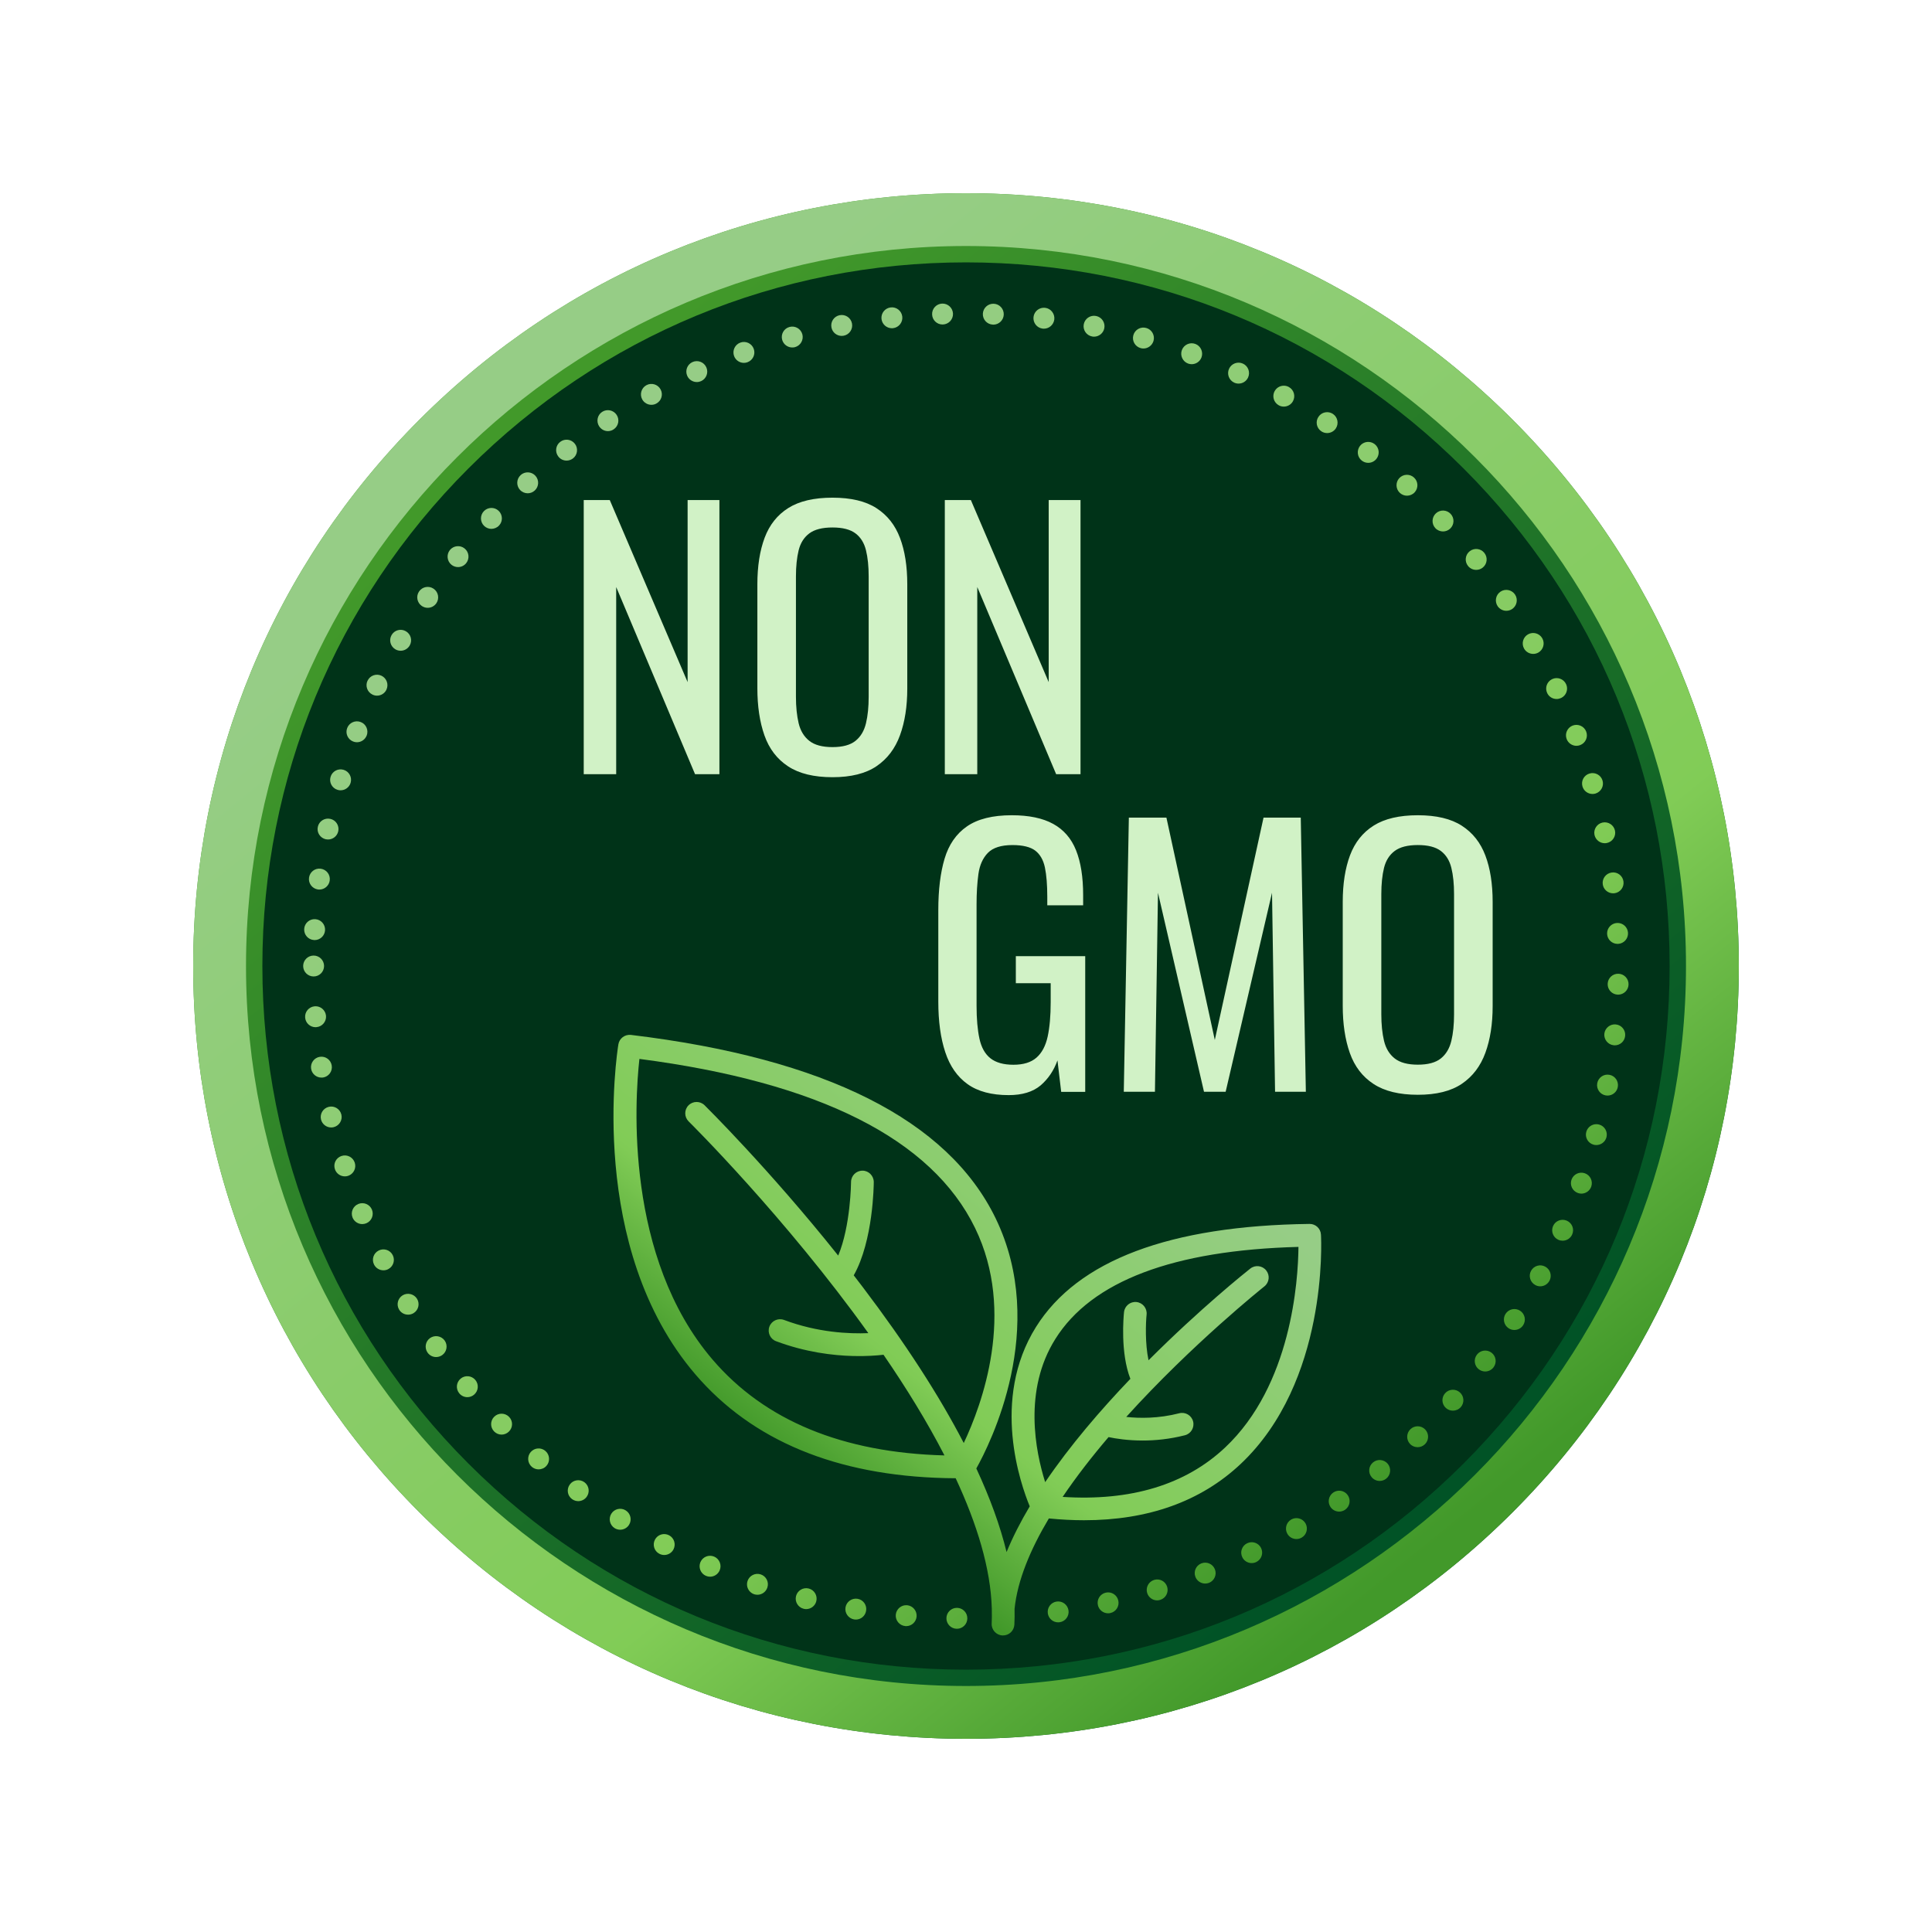
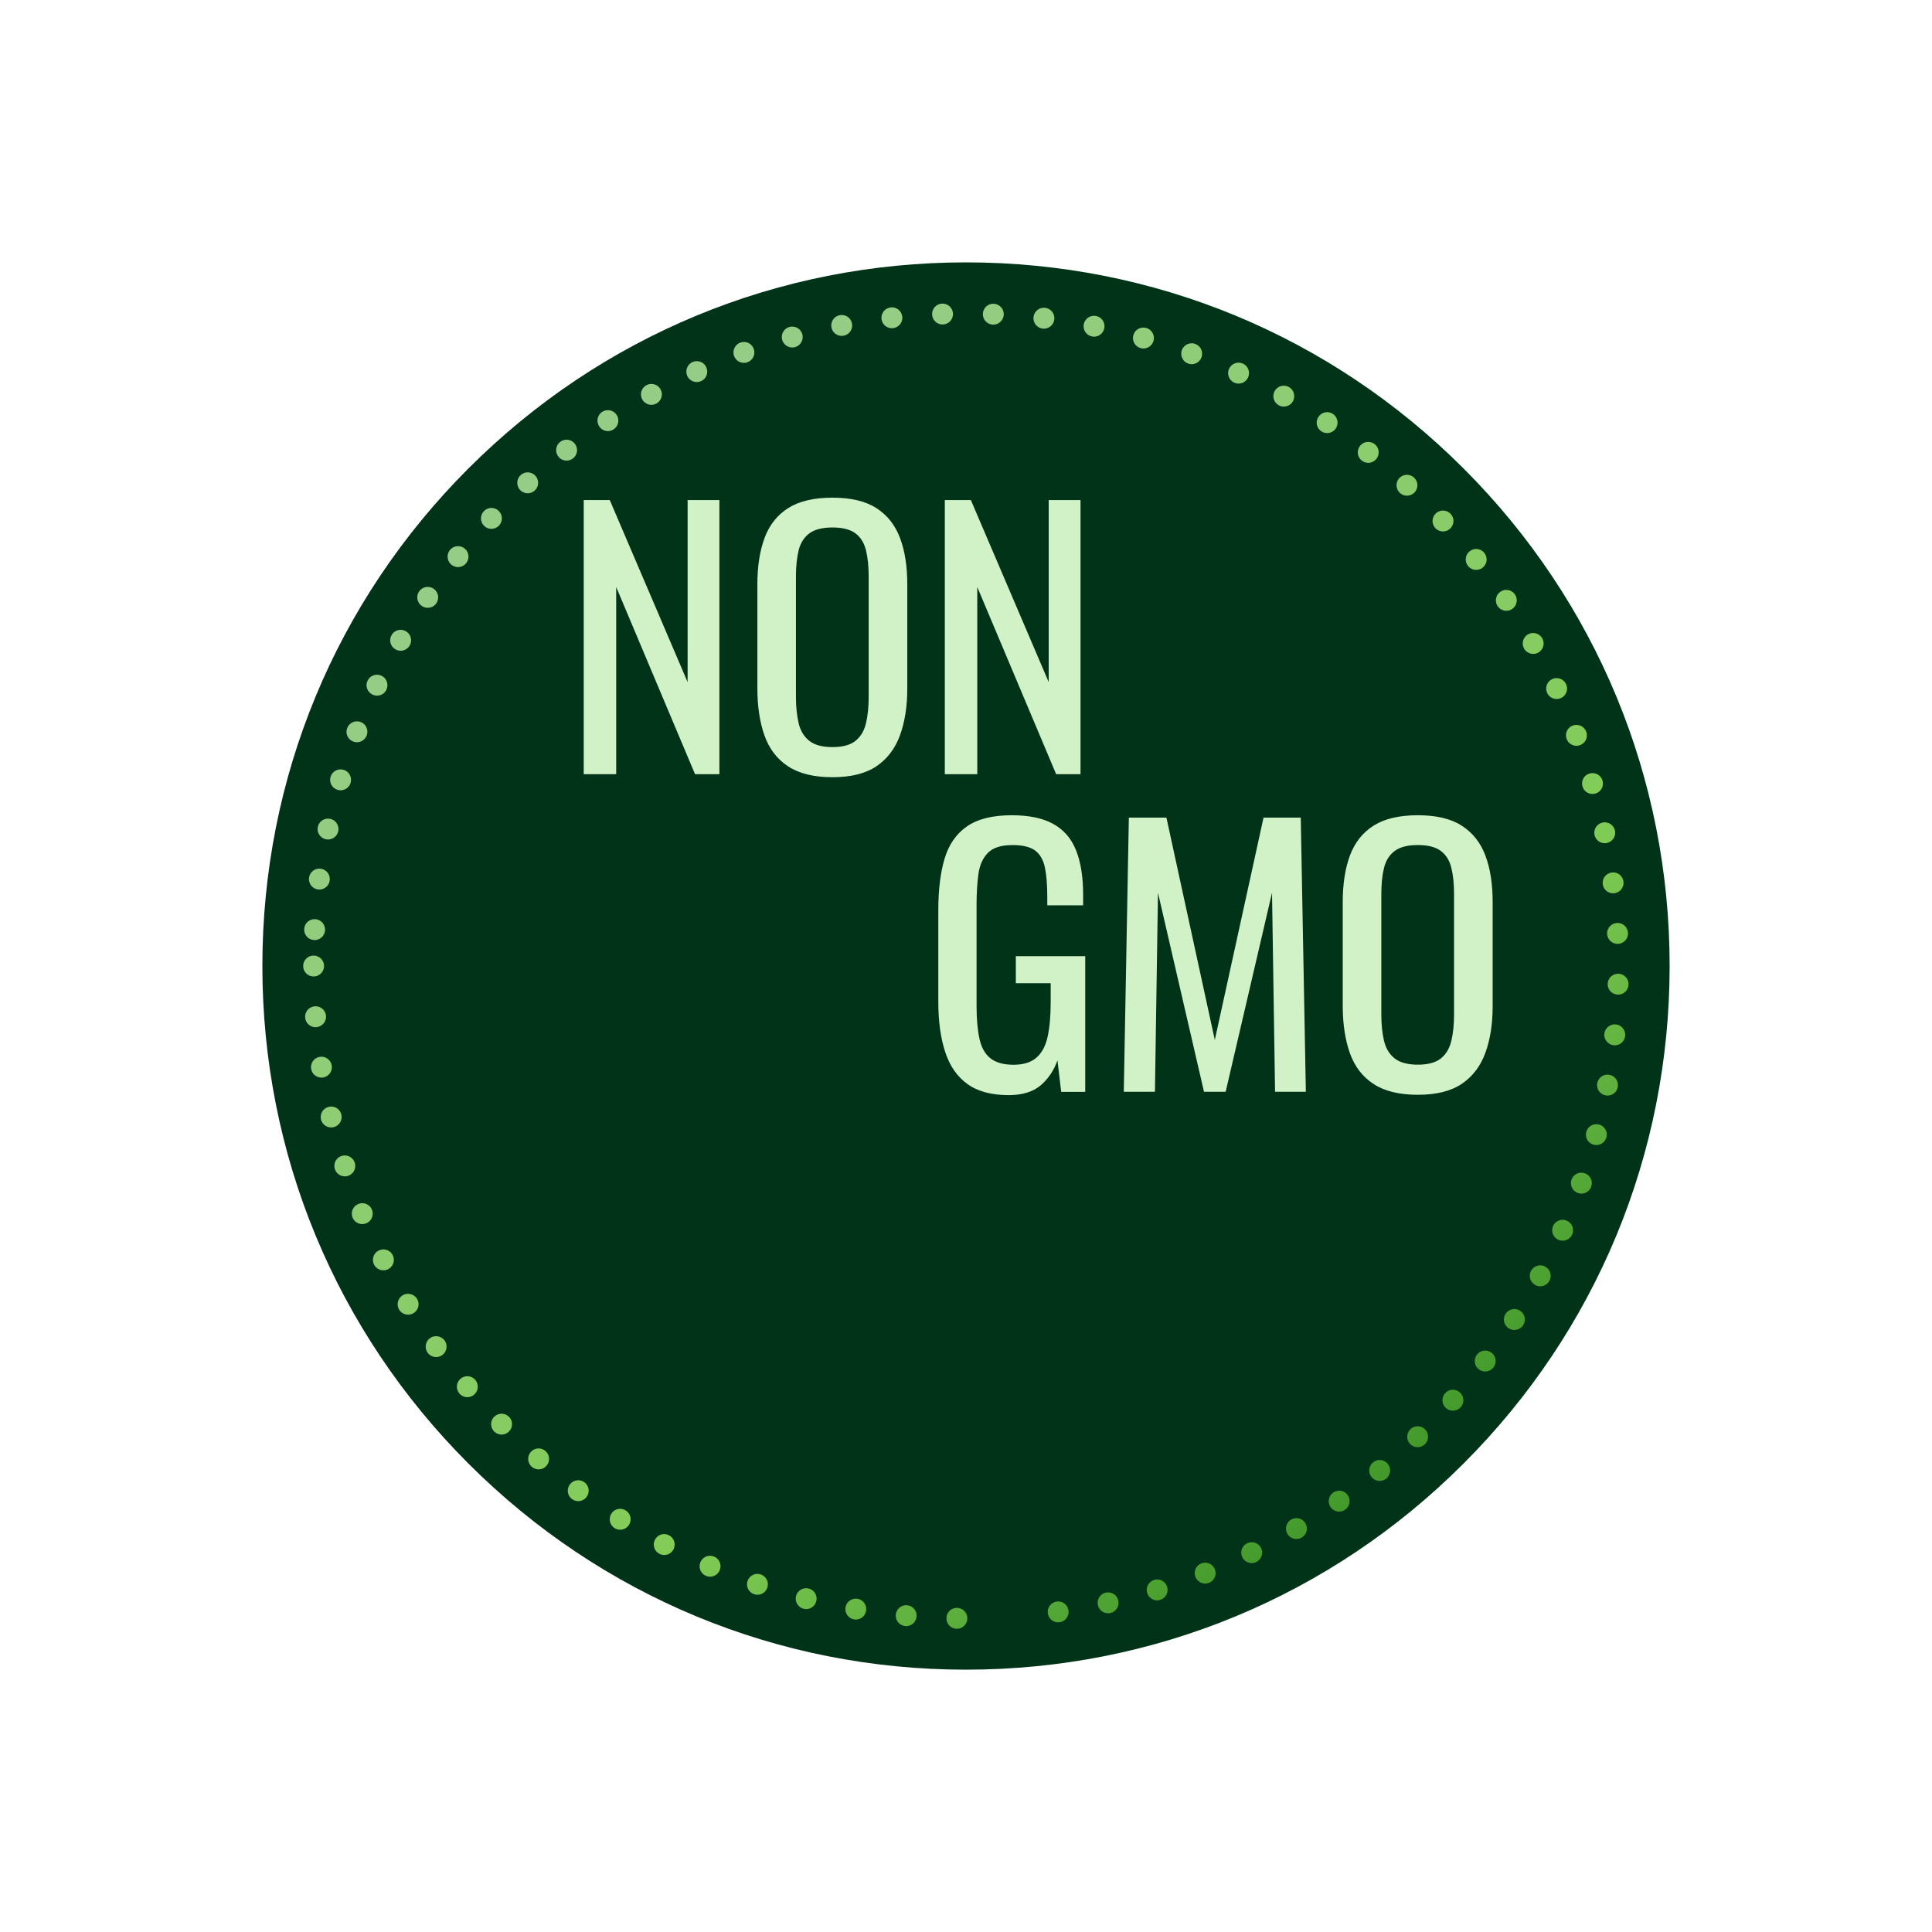
<svg xmlns="http://www.w3.org/2000/svg" width="500" zoomAndPan="magnify" viewBox="0 0 375 375" height="500" preserveAspectRatio="xMidYMid meet" version="1.0">
  <defs>
    <clipPath id="6184fbd65e">
-       <path d="M 37.5 37.5 L 337.5 37.5 L 337.5 337.5 L 37.5 337.5 Z M 37.5 37.5 " clip-rule="nonzero" />
-     </clipPath>
+       </clipPath>
    <clipPath id="f3c9f99b0a">
      <path d="M 337.5 187.5 C 337.5 227.562 321.898 265.234 293.562 293.562 C 265.234 321.898 227.562 337.5 187.5 337.5 C 147.438 337.5 109.766 321.898 81.438 293.562 C 53.102 265.234 37.5 227.562 37.5 187.5 C 37.5 147.438 53.102 109.766 81.438 81.438 C 109.766 53.102 147.438 37.5 187.5 37.5 C 227.562 37.5 265.234 53.102 293.562 81.438 C 321.898 109.766 337.5 147.438 337.5 187.5 Z M 337.5 187.5 " clip-rule="nonzero" />
    </clipPath>
    <linearGradient x1="23.441" gradientTransform="matrix(0.601, 0, 0, 0.601, 37.199, 37.199)" y1="-18.833" x2="476.56" gradientUnits="userSpaceOnUse" y2="518.833" id="17ee92f9ae">
      <stop stop-opacity="1" stop-color="rgb(25.899%, 59.999%, 16.499%)" offset="0" />
      <stop stop-opacity="1" stop-color="rgb(25.899%, 59.999%, 16.499%)" offset="0.125" />
      <stop stop-opacity="1" stop-color="rgb(25.772%, 59.863%, 16.492%)" offset="0.188" />
      <stop stop-opacity="1" stop-color="rgb(25.487%, 59.558%, 16.473%)" offset="0.195" />
      <stop stop-opacity="1" stop-color="rgb(25.168%, 59.215%, 16.454%)" offset="0.203" />
      <stop stop-opacity="1" stop-color="rgb(24.849%, 58.873%, 16.434%)" offset="0.211" />
      <stop stop-opacity="1" stop-color="rgb(24.53%, 58.53%, 16.414%)" offset="0.219" />
      <stop stop-opacity="1" stop-color="rgb(24.211%, 58.188%, 16.394%)" offset="0.227" />
      <stop stop-opacity="1" stop-color="rgb(23.892%, 57.845%, 16.374%)" offset="0.234" />
      <stop stop-opacity="1" stop-color="rgb(23.573%, 57.503%, 16.354%)" offset="0.242" />
      <stop stop-opacity="1" stop-color="rgb(23.254%, 57.159%, 16.335%)" offset="0.25" />
      <stop stop-opacity="1" stop-color="rgb(22.934%, 56.818%, 16.315%)" offset="0.258" />
      <stop stop-opacity="1" stop-color="rgb(22.615%, 56.474%, 16.296%)" offset="0.266" />
      <stop stop-opacity="1" stop-color="rgb(22.296%, 56.133%, 16.277%)" offset="0.273" />
      <stop stop-opacity="1" stop-color="rgb(21.977%, 55.789%, 16.257%)" offset="0.281" />
      <stop stop-opacity="1" stop-color="rgb(21.658%, 55.447%, 16.237%)" offset="0.289" />
      <stop stop-opacity="1" stop-color="rgb(21.339%, 55.106%, 16.217%)" offset="0.297" />
      <stop stop-opacity="1" stop-color="rgb(21.021%, 54.762%, 16.197%)" offset="0.305" />
      <stop stop-opacity="1" stop-color="rgb(20.7%, 54.42%, 16.177%)" offset="0.312" />
      <stop stop-opacity="1" stop-color="rgb(20.381%, 54.077%, 16.158%)" offset="0.32" />
      <stop stop-opacity="1" stop-color="rgb(20.062%, 53.735%, 16.138%)" offset="0.328" />
      <stop stop-opacity="1" stop-color="rgb(19.743%, 53.392%, 16.118%)" offset="0.336" />
      <stop stop-opacity="1" stop-color="rgb(19.424%, 53.05%, 16.098%)" offset="0.344" />
      <stop stop-opacity="1" stop-color="rgb(19.106%, 52.707%, 16.078%)" offset="0.352" />
      <stop stop-opacity="1" stop-color="rgb(18.787%, 52.365%, 16.06%)" offset="0.359" />
      <stop stop-opacity="1" stop-color="rgb(18.468%, 52.022%, 16.04%)" offset="0.367" />
      <stop stop-opacity="1" stop-color="rgb(18.147%, 51.68%, 16.02%)" offset="0.375" />
      <stop stop-opacity="1" stop-color="rgb(17.828%, 51.337%, 16%)" offset="0.383" />
      <stop stop-opacity="1" stop-color="rgb(17.509%, 50.995%, 15.981%)" offset="0.391" />
      <stop stop-opacity="1" stop-color="rgb(17.191%, 50.652%, 15.961%)" offset="0.398" />
      <stop stop-opacity="1" stop-color="rgb(16.872%, 50.31%, 15.941%)" offset="0.406" />
      <stop stop-opacity="1" stop-color="rgb(16.553%, 49.966%, 15.921%)" offset="0.414" />
      <stop stop-opacity="1" stop-color="rgb(16.234%, 49.625%, 15.901%)" offset="0.422" />
      <stop stop-opacity="1" stop-color="rgb(15.915%, 49.283%, 15.881%)" offset="0.43" />
      <stop stop-opacity="1" stop-color="rgb(15.594%, 48.94%, 15.862%)" offset="0.438" />
      <stop stop-opacity="1" stop-color="rgb(15.276%, 48.598%, 15.842%)" offset="0.445" />
      <stop stop-opacity="1" stop-color="rgb(14.957%, 48.254%, 15.823%)" offset="0.453" />
      <stop stop-opacity="1" stop-color="rgb(14.638%, 47.913%, 15.804%)" offset="0.457" />
      <stop stop-opacity="1" stop-color="rgb(14.479%, 47.742%, 15.794%)" offset="0.461" />
      <stop stop-opacity="1" stop-color="rgb(14.319%, 47.569%, 15.784%)" offset="0.469" />
      <stop stop-opacity="1" stop-color="rgb(14%, 47.227%, 15.764%)" offset="0.477" />
      <stop stop-opacity="1" stop-color="rgb(13.681%, 46.884%, 15.744%)" offset="0.484" />
      <stop stop-opacity="1" stop-color="rgb(13.362%, 46.542%, 15.724%)" offset="0.492" />
      <stop stop-opacity="1" stop-color="rgb(13.042%, 46.199%, 15.704%)" offset="0.5" />
      <stop stop-opacity="1" stop-color="rgb(12.723%, 45.857%, 15.685%)" offset="0.508" />
      <stop stop-opacity="1" stop-color="rgb(12.404%, 45.514%, 15.665%)" offset="0.516" />
      <stop stop-opacity="1" stop-color="rgb(12.085%, 45.172%, 15.645%)" offset="0.523" />
      <stop stop-opacity="1" stop-color="rgb(11.766%, 44.829%, 15.625%)" offset="0.531" />
      <stop stop-opacity="1" stop-color="rgb(11.447%, 44.487%, 15.605%)" offset="0.539" />
      <stop stop-opacity="1" stop-color="rgb(11.128%, 44.144%, 15.585%)" offset="0.543" />
      <stop stop-opacity="1" stop-color="rgb(10.97%, 43.973%, 15.576%)" offset="0.547" />
      <stop stop-opacity="1" stop-color="rgb(10.809%, 43.802%, 15.567%)" offset="0.555" />
      <stop stop-opacity="1" stop-color="rgb(10.489%, 43.46%, 15.547%)" offset="0.562" />
      <stop stop-opacity="1" stop-color="rgb(10.17%, 43.117%, 15.527%)" offset="0.57" />
      <stop stop-opacity="1" stop-color="rgb(9.851%, 42.775%, 15.508%)" offset="0.578" />
      <stop stop-opacity="1" stop-color="rgb(9.532%, 42.432%, 15.488%)" offset="0.586" />
      <stop stop-opacity="1" stop-color="rgb(9.213%, 42.09%, 15.468%)" offset="0.594" />
      <stop stop-opacity="1" stop-color="rgb(8.894%, 41.747%, 15.448%)" offset="0.602" />
      <stop stop-opacity="1" stop-color="rgb(8.575%, 41.405%, 15.428%)" offset="0.609" />
      <stop stop-opacity="1" stop-color="rgb(8.255%, 41.061%, 15.408%)" offset="0.617" />
      <stop stop-opacity="1" stop-color="rgb(7.936%, 40.72%, 15.388%)" offset="0.625" />
      <stop stop-opacity="1" stop-color="rgb(7.617%, 40.376%, 15.369%)" offset="0.633" />
      <stop stop-opacity="1" stop-color="rgb(7.298%, 40.034%, 15.349%)" offset="0.641" />
      <stop stop-opacity="1" stop-color="rgb(6.979%, 39.691%, 15.331%)" offset="0.648" />
      <stop stop-opacity="1" stop-color="rgb(6.66%, 39.349%, 15.311%)" offset="0.656" />
      <stop stop-opacity="1" stop-color="rgb(6.342%, 39.006%, 15.291%)" offset="0.664" />
      <stop stop-opacity="1" stop-color="rgb(6.023%, 38.664%, 15.271%)" offset="0.672" />
      <stop stop-opacity="1" stop-color="rgb(5.702%, 38.321%, 15.251%)" offset="0.68" />
      <stop stop-opacity="1" stop-color="rgb(5.383%, 37.979%, 15.231%)" offset="0.688" />
      <stop stop-opacity="1" stop-color="rgb(5.064%, 37.637%, 15.211%)" offset="0.695" />
      <stop stop-opacity="1" stop-color="rgb(4.745%, 37.294%, 15.192%)" offset="0.703" />
      <stop stop-opacity="1" stop-color="rgb(4.427%, 36.952%, 15.172%)" offset="0.711" />
      <stop stop-opacity="1" stop-color="rgb(4.108%, 36.609%, 15.152%)" offset="0.719" />
      <stop stop-opacity="1" stop-color="rgb(3.789%, 36.267%, 15.132%)" offset="0.727" />
      <stop stop-opacity="1" stop-color="rgb(3.47%, 35.924%, 15.112%)" offset="0.734" />
      <stop stop-opacity="1" stop-color="rgb(3.149%, 35.582%, 15.092%)" offset="0.742" />
      <stop stop-opacity="1" stop-color="rgb(2.831%, 35.239%, 15.074%)" offset="0.75" />
      <stop stop-opacity="1" stop-color="rgb(2.512%, 34.897%, 15.054%)" offset="0.758" />
      <stop stop-opacity="1" stop-color="rgb(2.193%, 34.554%, 15.034%)" offset="0.766" />
      <stop stop-opacity="1" stop-color="rgb(1.874%, 34.212%, 15.015%)" offset="0.773" />
      <stop stop-opacity="1" stop-color="rgb(1.555%, 33.868%, 14.995%)" offset="0.781" />
      <stop stop-opacity="1" stop-color="rgb(1.236%, 33.527%, 14.975%)" offset="0.789" />
      <stop stop-opacity="1" stop-color="rgb(0.917%, 33.183%, 14.955%)" offset="0.797" />
      <stop stop-opacity="1" stop-color="rgb(0.597%, 32.841%, 14.935%)" offset="0.805" />
      <stop stop-opacity="1" stop-color="rgb(0.278%, 32.498%, 14.915%)" offset="0.812" />
      <stop stop-opacity="1" stop-color="rgb(0.06%, 32.263%, 14.902%)" offset="0.875" />
      <stop stop-opacity="1" stop-color="rgb(0%, 32.199%, 14.899%)" offset="1" />
    </linearGradient>
    <clipPath id="0dfc8a227e">
-       <path d="M 37.5 37.5 L 337.5 37.5 L 337.5 337.5 L 37.5 337.5 Z M 37.5 37.5 " clip-rule="nonzero" />
+       <path d="M 37.5 37.5 L 337.5 37.5 L 337.5 337.5 L 37.5 337.5 Z " clip-rule="nonzero" />
    </clipPath>
    <clipPath id="4874db856e">
-       <path d="M 187.5 337.5 C 147.438 337.5 109.766 321.898 81.438 293.562 C 53.102 265.234 37.5 227.562 37.5 187.5 C 37.5 147.438 53.102 109.766 81.438 81.438 C 109.766 53.102 147.438 37.5 187.5 37.5 C 227.562 37.5 265.234 53.102 293.562 81.438 C 321.898 109.766 337.5 147.438 337.5 187.5 C 337.5 227.562 321.898 265.234 293.562 293.562 C 265.234 321.898 227.562 337.5 187.5 337.5 Z M 187.5 47.75 C 110.445 47.75 47.75 110.438 47.75 187.5 C 47.75 264.562 110.445 327.25 187.5 327.25 C 264.562 327.25 327.25 264.555 327.25 187.5 C 327.25 110.438 264.555 47.75 187.5 47.75 Z M 187.5 47.75 " clip-rule="nonzero" />
-     </clipPath>
+       </clipPath>
    <linearGradient x1="29.853" gradientTransform="matrix(0.601, 0, 0, 0.601, 37.199, 37.199)" y1="-23.157" x2="470.147" gradientUnits="userSpaceOnUse" y2="523.157" id="98c8905385">
      <stop stop-opacity="1" stop-color="rgb(58.8%, 80.399%, 52.499%)" offset="0" />
      <stop stop-opacity="1" stop-color="rgb(58.8%, 80.399%, 52.499%)" offset="0.125" />
      <stop stop-opacity="1" stop-color="rgb(58.8%, 80.399%, 52.499%)" offset="0.188" />
      <stop stop-opacity="1" stop-color="rgb(58.733%, 80.396%, 52.348%)" offset="0.203" />
      <stop stop-opacity="1" stop-color="rgb(58.595%, 80.389%, 52.034%)" offset="0.211" />
      <stop stop-opacity="1" stop-color="rgb(58.453%, 80.382%, 51.707%)" offset="0.219" />
      <stop stop-opacity="1" stop-color="rgb(58.311%, 80.376%, 51.381%)" offset="0.227" />
      <stop stop-opacity="1" stop-color="rgb(58.168%, 80.368%, 51.054%)" offset="0.234" />
      <stop stop-opacity="1" stop-color="rgb(58.026%, 80.36%, 50.728%)" offset="0.242" />
      <stop stop-opacity="1" stop-color="rgb(57.884%, 80.354%, 50.401%)" offset="0.25" />
      <stop stop-opacity="1" stop-color="rgb(57.742%, 80.347%, 50.075%)" offset="0.258" />
      <stop stop-opacity="1" stop-color="rgb(57.599%, 80.341%, 49.75%)" offset="0.266" />
      <stop stop-opacity="1" stop-color="rgb(57.457%, 80.333%, 49.423%)" offset="0.273" />
      <stop stop-opacity="1" stop-color="rgb(57.315%, 80.327%, 49.097%)" offset="0.281" />
      <stop stop-opacity="1" stop-color="rgb(57.172%, 80.319%, 48.77%)" offset="0.289" />
      <stop stop-opacity="1" stop-color="rgb(57.03%, 80.313%, 48.444%)" offset="0.297" />
      <stop stop-opacity="1" stop-color="rgb(56.888%, 80.305%, 48.117%)" offset="0.305" />
      <stop stop-opacity="1" stop-color="rgb(56.744%, 80.299%, 47.791%)" offset="0.312" />
      <stop stop-opacity="1" stop-color="rgb(56.602%, 80.292%, 47.464%)" offset="0.32" />
      <stop stop-opacity="1" stop-color="rgb(56.461%, 80.284%, 47.137%)" offset="0.328" />
      <stop stop-opacity="1" stop-color="rgb(56.317%, 80.278%, 46.811%)" offset="0.336" />
      <stop stop-opacity="1" stop-color="rgb(56.175%, 80.27%, 46.484%)" offset="0.344" />
      <stop stop-opacity="1" stop-color="rgb(56.033%, 80.264%, 46.158%)" offset="0.352" />
      <stop stop-opacity="1" stop-color="rgb(55.891%, 80.257%, 45.833%)" offset="0.359" />
      <stop stop-opacity="1" stop-color="rgb(55.748%, 80.251%, 45.506%)" offset="0.367" />
      <stop stop-opacity="1" stop-color="rgb(55.606%, 80.243%, 45.18%)" offset="0.375" />
      <stop stop-opacity="1" stop-color="rgb(55.464%, 80.237%, 44.853%)" offset="0.383" />
      <stop stop-opacity="1" stop-color="rgb(55.321%, 80.229%, 44.527%)" offset="0.391" />
      <stop stop-opacity="1" stop-color="rgb(55.179%, 80.222%, 44.2%)" offset="0.398" />
      <stop stop-opacity="1" stop-color="rgb(55.037%, 80.215%, 43.874%)" offset="0.406" />
      <stop stop-opacity="1" stop-color="rgb(54.893%, 80.208%, 43.547%)" offset="0.414" />
      <stop stop-opacity="1" stop-color="rgb(54.752%, 80.202%, 43.221%)" offset="0.422" />
      <stop stop-opacity="1" stop-color="rgb(54.61%, 80.194%, 42.894%)" offset="0.43" />
      <stop stop-opacity="1" stop-color="rgb(54.468%, 80.188%, 42.567%)" offset="0.438" />
      <stop stop-opacity="1" stop-color="rgb(54.324%, 80.18%, 42.241%)" offset="0.445" />
      <stop stop-opacity="1" stop-color="rgb(54.182%, 80.174%, 41.916%)" offset="0.446" />
      <stop stop-opacity="1" stop-color="rgb(54.112%, 80.171%, 41.753%)" offset="0.453" />
      <stop stop-opacity="1" stop-color="rgb(54.041%, 80.167%, 41.589%)" offset="0.461" />
      <stop stop-opacity="1" stop-color="rgb(53.897%, 80.159%, 41.263%)" offset="0.469" />
      <stop stop-opacity="1" stop-color="rgb(53.755%, 80.153%, 40.936%)" offset="0.477" />
      <stop stop-opacity="1" stop-color="rgb(53.613%, 80.145%, 40.61%)" offset="0.484" />
      <stop stop-opacity="1" stop-color="rgb(53.47%, 80.139%, 40.283%)" offset="0.492" />
      <stop stop-opacity="1" stop-color="rgb(53.328%, 80.132%, 39.957%)" offset="0.5" />
      <stop stop-opacity="1" stop-color="rgb(53.186%, 80.125%, 39.63%)" offset="0.508" />
      <stop stop-opacity="1" stop-color="rgb(53.043%, 80.118%, 39.304%)" offset="0.516" />
      <stop stop-opacity="1" stop-color="rgb(52.901%, 80.112%, 38.977%)" offset="0.523" />
      <stop stop-opacity="1" stop-color="rgb(52.759%, 80.104%, 38.651%)" offset="0.531" />
      <stop stop-opacity="1" stop-color="rgb(52.617%, 80.098%, 38.324%)" offset="0.539" />
      <stop stop-opacity="1" stop-color="rgb(52.473%, 80.09%, 37.999%)" offset="0.547" />
      <stop stop-opacity="1" stop-color="rgb(52.332%, 80.083%, 37.672%)" offset="0.554" />
      <stop stop-opacity="1" stop-color="rgb(52.261%, 80.08%, 37.509%)" offset="0.555" />
      <stop stop-opacity="1" stop-color="rgb(52.19%, 80.077%, 37.346%)" offset="0.562" />
      <stop stop-opacity="1" stop-color="rgb(52.046%, 80.069%, 37.019%)" offset="0.57" />
      <stop stop-opacity="1" stop-color="rgb(51.904%, 80.063%, 36.693%)" offset="0.578" />
      <stop stop-opacity="1" stop-color="rgb(51.762%, 80.055%, 36.366%)" offset="0.586" />
      <stop stop-opacity="1" stop-color="rgb(51.619%, 80.049%, 36.04%)" offset="0.594" />
      <stop stop-opacity="1" stop-color="rgb(51.477%, 80.042%, 35.713%)" offset="0.602" />
      <stop stop-opacity="1" stop-color="rgb(51.335%, 80.035%, 35.387%)" offset="0.609" />
      <stop stop-opacity="1" stop-color="rgb(51.193%, 80.028%, 35.06%)" offset="0.617" />
      <stop stop-opacity="1" stop-color="rgb(51.05%, 80.02%, 34.734%)" offset="0.625" />
      <stop stop-opacity="1" stop-color="rgb(50.908%, 80.014%, 34.407%)" offset="0.633" />
      <stop stop-opacity="1" stop-color="rgb(50.766%, 80.006%, 34.082%)" offset="0.641" />
      <stop stop-opacity="1" stop-color="rgb(50.482%, 79.869%, 33.694%)" offset="0.645" />
      <stop stop-opacity="1" stop-color="rgb(50.272%, 79.735%, 33.472%)" offset="0.648" />
      <stop stop-opacity="1" stop-color="rgb(49.774%, 79.332%, 33.125%)" offset="0.652" />
      <stop stop-opacity="1" stop-color="rgb(49.278%, 78.929%, 32.779%)" offset="0.656" />
      <stop stop-opacity="1" stop-color="rgb(48.781%, 78.526%, 32.433%)" offset="0.66" />
      <stop stop-opacity="1" stop-color="rgb(48.283%, 78.123%, 32.086%)" offset="0.664" />
      <stop stop-opacity="1" stop-color="rgb(47.786%, 77.721%, 31.74%)" offset="0.668" />
      <stop stop-opacity="1" stop-color="rgb(47.289%, 77.319%, 31.395%)" offset="0.672" />
      <stop stop-opacity="1" stop-color="rgb(46.791%, 76.917%, 31.049%)" offset="0.676" />
      <stop stop-opacity="1" stop-color="rgb(46.295%, 76.514%, 30.702%)" offset="0.68" />
      <stop stop-opacity="1" stop-color="rgb(45.798%, 76.111%, 30.356%)" offset="0.684" />
      <stop stop-opacity="1" stop-color="rgb(45.3%, 75.71%, 30.009%)" offset="0.688" />
      <stop stop-opacity="1" stop-color="rgb(44.803%, 75.307%, 29.663%)" offset="0.691" />
      <stop stop-opacity="1" stop-color="rgb(44.307%, 74.904%, 29.317%)" offset="0.695" />
      <stop stop-opacity="1" stop-color="rgb(43.81%, 74.501%, 28.97%)" offset="0.699" />
      <stop stop-opacity="1" stop-color="rgb(43.312%, 74.098%, 28.625%)" offset="0.703" />
      <stop stop-opacity="1" stop-color="rgb(42.815%, 73.695%, 28.279%)" offset="0.707" />
      <stop stop-opacity="1" stop-color="rgb(42.319%, 73.294%, 27.933%)" offset="0.711" />
      <stop stop-opacity="1" stop-color="rgb(41.821%, 72.891%, 27.586%)" offset="0.715" />
      <stop stop-opacity="1" stop-color="rgb(41.324%, 72.488%, 27.24%)" offset="0.719" />
      <stop stop-opacity="1" stop-color="rgb(40.826%, 72.086%, 26.894%)" offset="0.723" />
      <stop stop-opacity="1" stop-color="rgb(40.329%, 71.684%, 26.547%)" offset="0.727" />
      <stop stop-opacity="1" stop-color="rgb(39.832%, 71.281%, 26.201%)" offset="0.73" />
      <stop stop-opacity="1" stop-color="rgb(39.336%, 70.879%, 25.856%)" offset="0.734" />
      <stop stop-opacity="1" stop-color="rgb(38.838%, 70.476%, 25.51%)" offset="0.738" />
      <stop stop-opacity="1" stop-color="rgb(38.341%, 70.073%, 25.163%)" offset="0.742" />
      <stop stop-opacity="1" stop-color="rgb(37.843%, 69.67%, 24.817%)" offset="0.746" />
      <stop stop-opacity="1" stop-color="rgb(37.347%, 69.269%, 24.471%)" offset="0.75" />
      <stop stop-opacity="1" stop-color="rgb(36.85%, 68.866%, 24.124%)" offset="0.754" />
      <stop stop-opacity="1" stop-color="rgb(36.353%, 68.463%, 23.779%)" offset="0.758" />
      <stop stop-opacity="1" stop-color="rgb(35.855%, 68.06%, 23.433%)" offset="0.762" />
      <stop stop-opacity="1" stop-color="rgb(35.359%, 67.659%, 23.087%)" offset="0.766" />
      <stop stop-opacity="1" stop-color="rgb(34.862%, 67.256%, 22.74%)" offset="0.77" />
      <stop stop-opacity="1" stop-color="rgb(34.364%, 66.853%, 22.394%)" offset="0.773" />
      <stop stop-opacity="1" stop-color="rgb(33.867%, 66.451%, 22.047%)" offset="0.777" />
      <stop stop-opacity="1" stop-color="rgb(33.369%, 66.049%, 21.701%)" offset="0.781" />
      <stop stop-opacity="1" stop-color="rgb(32.872%, 65.646%, 21.355%)" offset="0.785" />
      <stop stop-opacity="1" stop-color="rgb(32.376%, 65.244%, 21.01%)" offset="0.789" />
      <stop stop-opacity="1" stop-color="rgb(31.879%, 64.841%, 20.663%)" offset="0.793" />
      <stop stop-opacity="1" stop-color="rgb(31.381%, 64.438%, 20.317%)" offset="0.797" />
      <stop stop-opacity="1" stop-color="rgb(30.884%, 64.035%, 19.971%)" offset="0.801" />
      <stop stop-opacity="1" stop-color="rgb(30.388%, 63.634%, 19.624%)" offset="0.805" />
      <stop stop-opacity="1" stop-color="rgb(29.89%, 63.231%, 19.278%)" offset="0.809" />
      <stop stop-opacity="1" stop-color="rgb(29.393%, 62.828%, 18.932%)" offset="0.812" />
      <stop stop-opacity="1" stop-color="rgb(28.896%, 62.425%, 18.585%)" offset="0.816" />
      <stop stop-opacity="1" stop-color="rgb(28.4%, 62.024%, 18.24%)" offset="0.82" />
      <stop stop-opacity="1" stop-color="rgb(27.902%, 61.621%, 17.894%)" offset="0.824" />
      <stop stop-opacity="1" stop-color="rgb(27.405%, 61.218%, 17.548%)" offset="0.828" />
      <stop stop-opacity="1" stop-color="rgb(26.907%, 60.815%, 17.201%)" offset="0.832" />
      <stop stop-opacity="1" stop-color="rgb(26.41%, 60.413%, 16.855%)" offset="0.836" />
      <stop stop-opacity="1" stop-color="rgb(26.154%, 60.205%, 16.676%)" offset="0.84" />
      <stop stop-opacity="1" stop-color="rgb(25.899%, 59.999%, 16.499%)" offset="0.844" />
      <stop stop-opacity="1" stop-color="rgb(25.899%, 59.999%, 16.499%)" offset="0.875" />
      <stop stop-opacity="1" stop-color="rgb(25.899%, 59.999%, 16.499%)" offset="1" />
    </linearGradient>
    <clipPath id="48a7c47ccb">
      <path d="M 58 58 L 317 58 L 317 317 L 58 317 Z M 58 58 " clip-rule="nonzero" />
    </clipPath>
    <clipPath id="f7868d7b4a">
      <path d="M 59.98 170.359 C 60.129 169.246 61.145 168.465 62.258 168.617 C 63.371 168.766 64.152 169.781 64 170.902 C 63.863 171.922 62.992 172.664 61.988 172.664 C 61.898 172.664 61.805 172.656 61.715 172.648 C 60.609 172.488 59.828 171.465 59.98 170.359 Z M 61.41 199.367 C 62.523 199.285 63.363 198.309 63.281 197.184 C 63.188 196.074 62.215 195.23 61.098 195.32 C 59.98 195.406 59.137 196.379 59.227 197.504 C 59.305 198.562 60.195 199.379 61.242 199.379 C 61.301 199.379 61.355 199.375 61.41 199.367 Z M 60.875 189.531 C 61.992 189.531 62.902 188.625 62.902 187.5 C 62.902 186.383 61.992 185.473 60.875 185.473 C 59.75 185.473 58.844 186.383 58.844 187.5 C 58.844 188.625 59.75 189.531 60.875 189.531 Z M 65.527 153.309 C 65.719 153.371 65.918 153.398 66.105 153.398 C 66.984 153.398 67.793 152.828 68.055 151.945 C 68.371 150.867 67.766 149.738 66.688 149.418 C 65.613 149.102 64.48 149.707 64.164 150.789 C 63.84 151.859 64.453 152.996 65.527 153.309 Z M 60.953 182.461 C 60.996 182.469 61.023 182.469 61.066 182.469 C 62.137 182.469 63.031 181.633 63.094 180.551 C 63.152 179.434 62.301 178.469 61.176 178.41 C 60.059 178.344 59.102 179.203 59.043 180.32 C 58.98 181.441 59.836 182.406 60.953 182.461 Z M 63.25 162.906 C 63.395 162.934 63.531 162.945 63.672 162.945 C 64.609 162.945 65.449 162.297 65.656 161.34 C 65.891 160.246 65.191 159.164 64.098 158.938 C 62.996 158.703 61.922 159.398 61.688 160.492 C 61.445 161.59 62.148 162.664 63.25 162.906 Z M 135.254 74.156 C 135.539 74.156 135.82 74.094 136.09 73.977 C 136.086 73.977 136.086 73.977 136.086 73.977 C 137.105 73.512 137.559 72.309 137.094 71.289 C 136.633 70.266 135.43 69.816 134.406 70.277 C 133.387 70.742 132.934 71.941 133.398 72.965 C 133.742 73.711 134.48 74.156 135.254 74.156 Z M 144.387 70.434 C 144.621 70.434 144.852 70.398 145.078 70.312 C 146.137 69.93 146.684 68.762 146.301 67.711 C 145.922 66.66 144.754 66.109 143.703 66.496 C 142.648 66.875 142.102 68.043 142.48 69.094 C 142.777 69.918 143.559 70.434 144.387 70.434 Z M 68.551 143.93 C 68.785 144.027 69.031 144.07 69.281 144.07 C 70.098 144.07 70.859 143.57 71.172 142.766 C 71.18 142.766 71.18 142.766 71.18 142.766 C 71.574 141.711 71.059 140.539 70.012 140.145 C 68.969 139.742 67.793 140.262 67.391 141.309 C 66.984 142.355 67.508 143.527 68.551 143.93 Z M 153.773 67.445 C 153.953 67.445 154.133 67.43 154.312 67.379 C 155.395 67.078 156.027 65.961 155.734 64.879 C 155.434 63.797 154.312 63.164 153.23 63.465 C 152.148 63.762 151.52 64.879 151.82 65.961 C 152.07 66.855 152.891 67.445 153.773 67.445 Z M 72.305 134.824 C 72.586 134.961 72.879 135.027 73.176 135.027 C 73.934 135.027 74.66 134.602 75.008 133.867 C 75.004 133.867 75.004 133.867 75.004 133.867 C 75.484 132.855 75.059 131.641 74.047 131.16 C 73.035 130.68 71.828 131.105 71.348 132.117 L 71.34 132.117 C 70.855 133.129 71.289 134.34 72.305 134.824 Z M 84.695 117.094 C 85.324 116.168 85.09 114.906 84.164 114.273 C 83.246 113.637 81.977 113.875 81.344 114.797 C 80.707 115.723 80.949 116.984 81.867 117.617 C 82.219 117.855 82.621 117.977 83.016 117.977 C 83.668 117.977 84.297 117.664 84.695 117.094 Z M 79.523 125.293 C 80.082 124.32 79.754 123.082 78.777 122.523 C 77.805 121.957 76.57 122.289 76.008 123.262 C 75.441 124.234 75.777 125.473 76.754 126.039 C 77.066 126.219 77.418 126.309 77.762 126.309 C 78.465 126.309 79.145 125.941 79.523 125.293 Z M 78.152 251.418 C 77.199 252.004 76.891 253.246 77.473 254.203 C 77.852 254.836 78.527 255.176 79.211 255.176 C 79.57 255.176 79.938 255.082 80.27 254.883 C 81.227 254.301 81.531 253.055 80.949 252.098 C 80.359 251.145 79.109 250.844 78.152 251.418 Z M 83.461 259.727 C 82.555 260.379 82.352 261.652 83.004 262.559 C 83.402 263.113 84.02 263.402 84.652 263.402 C 85.062 263.402 85.477 263.277 85.836 263.023 C 86.75 262.367 86.953 261.098 86.301 260.184 C 85.637 259.285 84.375 259.074 83.461 259.727 Z M 66.262 216.34 C 66.004 215.25 64.902 214.57 63.816 214.836 C 62.727 215.094 62.047 216.188 62.305 217.277 C 62.527 218.211 63.359 218.84 64.277 218.84 C 64.434 218.84 64.59 218.824 64.754 218.785 C 65.84 218.523 66.52 217.43 66.262 216.34 Z M 62.703 209.145 C 63.816 208.969 64.566 207.93 64.391 206.824 C 64.219 205.711 63.184 204.953 62.078 205.129 C 60.973 205.301 60.215 206.34 60.387 207.441 C 60.539 208.445 61.41 209.16 62.391 209.16 C 62.492 209.168 62.594 209.156 62.703 209.145 Z M 68.859 225.676 C 68.516 224.613 67.375 224.023 66.305 224.367 C 65.238 224.707 64.648 225.855 65 226.922 C 65.277 227.785 66.074 228.332 66.934 228.332 C 67.141 228.332 67.352 228.305 67.555 228.238 C 68.617 227.891 69.207 226.746 68.859 225.676 Z M 73.5 242.727 C 72.496 243.23 72.098 244.453 72.605 245.457 C 72.965 246.16 73.68 246.566 74.418 246.566 C 74.727 246.566 75.039 246.504 75.332 246.352 C 76.332 245.848 76.742 244.621 76.23 243.621 C 75.723 242.617 74.504 242.215 73.5 242.727 Z M 69.543 233.691 C 68.512 234.117 68.012 235.297 68.434 236.336 C 68.758 237.117 69.516 237.594 70.312 237.594 C 70.57 237.594 70.832 237.543 71.09 237.441 C 72.125 237.016 72.617 235.832 72.195 234.797 C 71.77 233.758 70.586 233.262 69.543 233.691 Z M 182.941 62.984 C 182.969 62.984 182.992 62.984 183.016 62.984 C 184.141 62.941 185.012 62.004 184.977 60.887 C 184.934 59.77 184 58.891 182.875 58.926 C 181.758 58.969 180.879 59.902 180.922 61.023 C 180.953 62.125 181.855 62.984 182.941 62.984 Z M 248.199 78.664 C 248.512 78.844 248.848 78.922 249.184 78.922 C 249.895 78.922 250.586 78.551 250.957 77.883 C 251.504 76.902 251.156 75.664 250.176 75.125 L 250.176 75.117 C 249.203 74.57 247.965 74.918 247.414 75.898 C 246.867 76.879 247.219 78.117 248.199 78.664 Z M 256.469 83.715 C 256.812 83.949 257.203 84.059 257.594 84.059 C 258.25 84.059 258.895 83.738 259.285 83.156 C 259.902 82.223 259.648 80.961 258.719 80.34 L 258.723 80.34 C 257.785 79.723 256.523 79.969 255.91 80.906 C 255.281 81.84 255.539 83.094 256.469 83.715 Z M 239.559 74.27 C 239.836 74.395 240.117 74.457 240.406 74.457 C 241.176 74.457 241.91 74.016 242.25 73.273 C 242.719 72.254 242.277 71.047 241.254 70.578 C 240.238 70.109 239.027 70.555 238.559 71.574 C 238.09 72.594 238.543 73.801 239.559 74.27 Z M 230.605 70.566 C 230.84 70.648 231.074 70.691 231.305 70.691 C 232.133 70.691 232.91 70.18 233.211 69.363 C 233.594 68.312 233.059 67.145 232.008 66.754 C 230.953 66.363 229.789 66.906 229.398 67.957 C 229.012 69.008 229.559 70.176 230.605 70.566 Z M 264.32 89.402 C 264.695 89.691 265.133 89.836 265.57 89.836 C 266.172 89.836 266.77 89.57 267.172 89.055 C 267.863 88.168 267.707 86.895 266.828 86.203 L 266.824 86.203 C 265.938 85.512 264.664 85.668 263.973 86.547 C 263.289 87.438 263.438 88.711 264.32 89.402 Z M 304.086 143.445 C 304.391 144.254 305.168 144.762 305.984 144.762 C 306.219 144.762 306.465 144.719 306.699 144.629 C 307.754 144.23 308.281 143.059 307.883 142.008 C 307.488 140.961 306.316 140.434 305.262 140.828 C 304.219 141.227 303.688 142.398 304.086 143.445 Z M 307.156 152.648 C 307.414 153.539 308.223 154.109 309.105 154.109 C 309.293 154.109 309.477 154.086 309.672 154.031 C 310.746 153.711 311.367 152.59 311.055 151.52 C 310.742 150.438 309.617 149.824 308.539 150.137 C 307.457 150.441 306.84 151.566 307.156 152.648 Z M 302.137 135.676 C 302.426 135.676 302.719 135.609 303.004 135.484 C 304.02 135.004 304.453 133.793 303.977 132.785 C 303.496 131.77 302.289 131.336 301.277 131.812 C 300.262 132.293 299.824 133.5 300.305 134.512 C 300.641 135.25 301.375 135.676 302.137 135.676 Z M 271.723 95.68 C 272.113 96.031 272.602 96.215 273.094 96.215 C 273.641 96.215 274.188 95.992 274.586 95.559 C 275.34 94.727 275.289 93.449 274.457 92.691 C 273.633 91.934 272.348 91.988 271.59 92.816 C 270.84 93.641 270.895 94.922 271.723 95.68 Z M 202.379 63.785 C 202.465 63.797 202.543 63.797 202.625 63.797 C 203.637 63.797 204.508 63.039 204.641 62.004 C 204.766 60.895 203.973 59.875 202.867 59.746 L 202.859 59.746 C 201.75 59.613 200.738 60.41 200.605 61.52 C 200.473 62.641 201.266 63.652 202.379 63.785 Z M 309.488 162.051 C 309.695 163.008 310.535 163.668 311.48 163.668 C 311.617 163.668 311.758 163.656 311.895 163.625 C 312.988 163.398 313.699 162.32 313.469 161.227 C 313.242 160.133 312.164 159.43 311.07 159.652 C 309.973 159.879 309.266 160.957 309.488 162.051 Z M 192.879 58.957 Z M 192.719 63.008 C 192.75 63.016 192.773 63.016 192.801 63.016 C 193.883 63.016 194.785 62.156 194.828 61.066 C 194.871 59.949 194.004 59 192.879 58.957 C 191.758 58.91 190.82 59.781 190.77 60.898 C 190.723 62.016 191.594 62.969 192.719 63.008 Z M 173.113 63.711 C 173.184 63.711 173.262 63.711 173.348 63.699 C 173.34 63.699 173.34 63.699 173.34 63.699 C 174.453 63.574 175.258 62.562 175.133 61.457 C 175.008 60.344 174.004 59.539 172.891 59.668 C 171.777 59.793 170.973 60.797 171.098 61.91 C 171.219 62.949 172.098 63.711 173.113 63.711 Z M 312.852 169.352 C 311.738 169.492 310.949 170.512 311.09 171.617 C 311.215 172.645 312.094 173.391 313.102 173.391 C 313.188 173.391 313.277 173.383 313.363 173.379 C 314.473 173.234 315.262 172.219 315.117 171.105 C 314.98 169.992 313.965 169.207 312.852 169.352 Z M 90.484 109.312 C 91.188 108.441 91.051 107.16 90.176 106.457 C 89.305 105.754 88.023 105.895 87.32 106.766 C 86.625 107.637 86.758 108.918 87.629 109.621 C 88 109.922 88.457 110.07 88.902 110.07 C 89.496 110.07 90.082 109.812 90.484 109.312 Z M 163.375 65.199 C 163.5 65.199 163.633 65.184 163.766 65.16 C 164.863 64.949 165.586 63.887 165.371 62.785 C 165.16 61.68 164.094 60.965 162.996 61.176 L 162.988 61.176 C 161.891 61.387 161.168 62.449 161.383 63.551 C 161.562 64.523 162.418 65.199 163.375 65.199 Z M 221.391 67.566 C 221.57 67.621 221.762 67.645 221.941 67.645 C 222.828 67.645 223.637 67.055 223.898 66.164 C 224.199 65.082 223.57 63.957 222.488 63.66 C 221.406 63.352 220.289 63.977 219.984 65.059 C 219.676 66.141 220.309 67.266 221.391 67.566 Z M 311.938 181.277 C 311.941 181.277 311.941 181.277 311.938 181.277 C 311.992 182.359 312.887 183.207 313.965 183.207 C 314 183.207 314.027 183.207 314.066 183.207 C 315.184 183.152 316.051 182.203 315.996 181.078 L 315.996 181.074 C 315.941 179.953 314.992 179.09 313.867 179.148 C 312.75 179.203 311.883 180.16 311.938 181.277 Z M 211.957 65.305 C 212.09 65.336 212.223 65.348 212.355 65.348 C 213.297 65.348 214.152 64.68 214.344 63.719 C 214.566 62.617 213.844 61.547 212.75 61.332 C 211.648 61.109 210.582 61.824 210.359 62.926 C 210.141 64.02 210.855 65.09 211.957 65.305 Z M 281.473 102.609 C 282.293 101.848 282.34 100.559 281.57 99.742 C 280.805 98.926 279.527 98.875 278.703 99.645 C 277.883 100.41 277.836 101.691 278.605 102.516 C 279.004 102.941 279.551 103.156 280.09 103.156 C 280.586 103.152 281.082 102.973 281.473 102.609 Z M 280.492 270.43 C 279.742 271.266 279.82 272.551 280.656 273.297 C 281.043 273.641 281.523 273.809 282.008 273.809 C 282.566 273.809 283.121 273.582 283.523 273.137 C 284.277 272.301 284.199 271.012 283.363 270.266 C 282.527 269.516 281.238 269.59 280.492 270.43 Z M 289.508 262.559 C 288.609 261.879 287.34 262.055 286.664 262.945 C 285.988 263.836 286.152 265.109 287.047 265.789 C 287.418 266.07 287.852 266.203 288.273 266.203 C 288.895 266.203 289.492 265.926 289.891 265.402 C 290.57 264.516 290.402 263.238 289.508 262.559 Z M 233.18 303.453 C 232.133 303.863 231.621 305.043 232.035 306.086 C 232.352 306.887 233.121 307.367 233.926 307.367 C 234.172 307.367 234.426 307.324 234.672 307.23 C 235.711 306.816 236.223 305.637 235.812 304.598 C 235.402 303.555 234.227 303.039 233.18 303.453 Z M 287.797 110.172 C 288.672 109.477 288.816 108.195 288.109 107.316 C 287.414 106.441 286.133 106.297 285.262 107 C 284.383 107.695 284.238 108.977 284.941 109.848 C 285.34 110.355 285.934 110.613 286.531 110.613 C 286.977 110.613 287.426 110.469 287.797 110.172 Z M 293.516 118.207 C 294.441 117.574 294.684 116.312 294.059 115.387 C 293.426 114.461 292.164 114.215 291.238 114.844 C 290.312 115.477 290.07 116.738 290.695 117.664 C 291.094 118.242 291.73 118.555 292.379 118.555 C 292.77 118.555 293.168 118.441 293.516 118.207 Z M 250.609 294.945 C 249.641 295.52 249.32 296.762 249.887 297.73 C 250.266 298.375 250.945 298.727 251.637 298.727 C 251.984 298.727 252.34 298.633 252.664 298.445 C 253.633 297.879 253.949 296.629 253.387 295.664 C 252.82 294.699 251.574 294.383 250.609 294.945 Z M 242.066 299.547 C 241.055 300.031 240.633 301.254 241.129 302.258 C 241.48 302.98 242.203 303.395 242.953 303.395 C 243.25 303.395 243.555 303.328 243.844 303.188 C 244.848 302.695 245.27 301.477 244.777 300.473 C 244.289 299.473 243.07 299.055 242.066 299.547 Z M 258.773 289.711 C 257.852 290.355 257.629 291.617 258.266 292.535 C 258.664 293.102 259.297 293.402 259.934 293.402 C 260.328 293.402 260.738 293.281 261.094 293.035 C 262.012 292.391 262.234 291.129 261.598 290.211 C 260.961 289.289 259.691 289.066 258.773 289.711 Z M 266.512 283.848 C 266.504 283.848 266.504 283.848 266.512 283.848 C 265.637 284.559 265.512 285.84 266.223 286.703 C 266.625 287.191 267.207 287.449 267.797 287.449 C 268.246 287.449 268.703 287.301 269.082 286.988 C 269.949 286.277 270.074 284.996 269.367 284.125 C 268.648 283.266 267.371 283.133 266.512 283.848 Z M 273.762 277.41 C 272.949 278.184 272.926 279.473 273.695 280.277 C 274.09 280.691 274.625 280.898 275.16 280.898 C 275.672 280.898 276.176 280.711 276.566 280.332 L 276.566 280.336 C 277.379 279.555 277.402 278.277 276.633 277.465 C 275.852 276.652 274.566 276.629 273.762 277.41 Z M 89.402 267.598 C 88.543 268.324 88.434 269.605 89.16 270.465 C 89.559 270.941 90.137 271.188 90.711 271.188 C 91.176 271.188 91.637 271.031 92.016 270.707 C 92.875 269.98 92.984 268.699 92.258 267.844 C 91.535 266.984 90.254 266.875 89.402 267.598 Z M 310.375 218.27 C 309.293 217.98 308.18 218.625 307.891 219.707 C 307.602 220.789 308.246 221.902 309.328 222.188 C 309.508 222.23 309.676 222.254 309.852 222.254 C 310.746 222.254 311.57 221.652 311.812 220.746 C 312.098 219.672 311.461 218.559 310.375 218.27 Z M 313.637 198.844 C 312.527 198.723 311.523 199.535 311.402 200.648 C 311.289 201.762 312.098 202.766 313.211 202.883 C 313.285 202.891 313.355 202.898 313.43 202.898 C 314.457 202.898 315.332 202.121 315.441 201.074 C 315.562 199.965 314.758 198.957 313.637 198.844 Z M 314.133 189.004 C 313.008 188.969 312.074 189.855 312.047 190.977 C 312.016 192.094 312.898 193.031 314.016 193.062 C 314.035 193.062 314.059 193.062 314.078 193.062 C 315.172 193.062 316.074 192.188 316.102 191.09 C 316.133 189.965 315.25 189.031 314.133 189.004 Z M 298.598 126.66 C 299.57 126.098 299.906 124.859 299.355 123.895 L 299.355 123.887 C 298.793 122.914 297.555 122.574 296.582 123.129 C 295.609 123.684 295.273 124.926 295.824 125.895 C 296.199 126.551 296.883 126.922 297.594 126.922 C 297.934 126.922 298.277 126.84 298.598 126.66 Z M 299.926 245.852 C 298.938 245.316 297.707 245.684 297.172 246.672 C 296.637 247.656 297.008 248.891 297.996 249.422 C 298.301 249.594 298.633 249.672 298.957 249.672 C 299.68 249.672 300.375 249.285 300.742 248.605 L 300.75 248.605 C 301.285 247.613 300.91 246.383 299.926 245.852 Z M 295.043 254.406 C 294.098 253.801 292.844 254.07 292.23 255.016 C 291.621 255.957 291.895 257.215 292.836 257.824 C 293.18 258.047 293.562 258.148 293.938 258.148 C 294.605 258.148 295.254 257.824 295.645 257.223 C 296.258 256.273 295.988 255.016 295.043 254.406 Z M 304.129 236.938 C 303.098 236.484 301.902 236.949 301.453 237.965 C 300.996 238.992 301.457 240.195 302.48 240.645 C 302.746 240.766 303.027 240.82 303.305 240.82 C 304.086 240.82 304.824 240.371 305.156 239.613 C 305.617 238.59 305.156 237.395 304.129 236.938 Z M 307.621 227.734 C 306.562 227.359 305.402 227.914 305.027 228.973 C 304.656 230.027 305.211 231.184 306.273 231.562 C 306.496 231.641 306.723 231.684 306.945 231.684 C 307.781 231.684 308.562 231.16 308.859 230.324 C 309.227 229.258 308.672 228.105 307.621 227.734 Z M 312.387 208.621 C 311.281 208.414 310.23 209.148 310.023 210.25 C 309.82 211.355 310.547 212.414 311.648 212.617 C 311.773 212.641 311.902 212.652 312.02 212.652 C 312.977 212.652 313.836 211.969 314.012 210.996 C 314.215 209.883 313.492 208.82 312.387 208.621 Z M 113.445 287.707 C 112.543 287.043 111.266 287.227 110.602 288.137 C 109.934 289.035 110.121 290.312 111.027 290.973 C 111.395 291.238 111.816 291.371 112.234 291.371 C 112.855 291.371 113.469 291.082 113.863 290.547 C 114.531 289.645 114.344 288.371 113.445 287.707 Z M 119.691 80.527 C 119.07 79.59 117.809 79.332 116.875 79.945 C 115.938 80.562 115.688 81.82 116.301 82.758 C 116.691 83.348 117.332 83.68 117.996 83.68 C 118.379 83.68 118.766 83.57 119.105 83.34 C 120.047 82.723 120.309 81.465 119.691 80.527 Z M 128.211 75.566 C 127.676 74.59 126.438 74.227 125.457 74.77 C 124.477 75.309 124.121 76.543 124.656 77.527 C 125.027 78.195 125.719 78.574 126.438 78.574 C 126.766 78.574 127.109 78.496 127.41 78.32 C 128.402 77.781 128.758 76.547 128.211 75.566 Z M 111.582 86.133 C 110.891 85.242 109.621 85.078 108.73 85.77 C 107.84 86.457 107.684 87.73 108.371 88.613 C 108.766 89.133 109.367 89.402 109.977 89.402 C 110.406 89.402 110.848 89.258 111.219 88.977 C 112.102 88.297 112.266 87.016 111.582 86.133 Z M 121.453 293.168 C 120.508 292.57 119.25 292.855 118.656 293.812 C 118.062 294.762 118.352 296.016 119.301 296.613 C 119.629 296.816 120.004 296.918 120.375 296.918 C 121.051 296.918 121.711 296.582 122.094 295.969 C 122.695 295.02 122.402 293.762 121.453 293.168 Z M 224.016 306.66 C 222.941 306.988 222.34 308.125 222.664 309.195 C 222.934 310.074 223.742 310.633 224.605 310.633 C 224.805 310.633 225.004 310.602 225.203 310.535 C 226.273 310.211 226.871 309.074 226.547 308 C 226.223 306.934 225.094 306.328 224.016 306.66 Z M 96.863 102.008 C 96.855 102.008 96.855 102.008 96.863 102.008 C 97.633 101.199 97.59 99.91 96.777 99.141 C 95.961 98.371 94.68 98.414 93.91 99.227 C 93.141 100.043 93.176 101.324 93.988 102.094 C 94.387 102.465 94.883 102.652 95.383 102.652 C 95.926 102.645 96.465 102.43 96.863 102.008 Z M 103.012 281.84 C 102.281 282.688 102.371 283.969 103.219 284.707 C 103.602 285.039 104.078 285.203 104.547 285.203 C 105.109 285.203 105.684 284.969 106.078 284.504 C 106.812 283.664 106.723 282.375 105.875 281.641 C 105.031 280.902 103.746 280.992 103.012 281.84 Z M 129.863 297.996 C 128.863 297.473 127.637 297.855 127.121 298.855 C 126.605 299.848 126.988 301.074 127.98 301.59 C 128.281 301.746 128.602 301.824 128.926 301.824 C 129.652 301.824 130.363 301.43 130.723 300.738 C 131.238 299.734 130.855 298.512 129.863 297.996 Z M 103.926 92.348 C 103.176 91.52 101.891 91.457 101.059 92.211 L 101.066 92.211 C 100.23 92.969 100.176 94.254 100.922 95.078 C 101.324 95.516 101.871 95.746 102.426 95.746 C 102.91 95.746 103.398 95.57 103.789 95.215 C 104.617 94.465 104.68 93.176 103.926 92.348 Z M 95.93 274.98 C 95.133 275.77 95.125 277.055 95.914 277.848 C 96.309 278.25 96.832 278.457 97.355 278.457 C 97.871 278.457 98.383 278.258 98.781 277.867 C 99.582 277.086 99.594 275.793 98.797 275 C 98.016 274.207 96.73 274.195 95.93 274.98 Z M 176.078 311.574 C 174.965 311.473 173.973 312.297 173.871 313.414 C 173.77 314.527 174.594 315.516 175.711 315.621 C 175.77 315.629 175.836 315.633 175.891 315.633 C 176.93 315.633 177.816 314.84 177.91 313.781 C 178.012 312.672 177.188 311.68 176.078 311.574 Z M 205.102 310.859 C 203.992 311.012 203.223 312.039 203.379 313.152 C 203.523 314.16 204.387 314.895 205.387 314.895 C 205.48 314.895 205.57 314.891 205.676 314.875 C 206.785 314.719 207.555 313.691 207.398 312.586 C 207.238 311.473 206.215 310.703 205.102 310.859 Z M 185.758 312.082 C 184.637 312.07 183.711 312.965 183.699 314.082 C 183.688 315.207 184.578 316.129 185.703 316.145 C 185.715 316.145 185.719 316.145 185.734 316.145 C 186.84 316.145 187.746 315.254 187.758 314.145 C 187.777 313.02 186.879 312.098 185.758 312.082 Z M 138.617 302.137 C 137.59 301.699 136.391 302.18 135.953 303.207 C 135.516 304.234 135.996 305.434 137.023 305.871 C 137.281 305.984 137.559 306.039 137.824 306.039 C 138.605 306.039 139.363 305.574 139.688 304.805 C 140.133 303.777 139.648 302.574 138.617 302.137 Z M 214.637 309.129 C 213.543 309.371 212.852 310.457 213.098 311.551 C 213.305 312.496 214.152 313.141 215.078 313.141 C 215.227 313.141 215.371 313.129 215.523 313.09 C 216.617 312.852 217.309 311.762 217.062 310.668 C 216.82 309.574 215.738 308.883 214.637 309.129 Z M 147.672 305.594 C 146.605 305.238 145.457 305.805 145.098 306.867 C 144.738 307.926 145.309 309.082 146.371 309.441 C 146.582 309.508 146.805 309.543 147.016 309.543 C 147.863 309.543 148.648 309.008 148.938 308.16 C 149.305 307.102 148.727 305.949 147.672 305.594 Z M 156.973 308.328 C 155.891 308.055 154.781 308.715 154.508 309.801 C 154.234 310.883 154.898 311.992 155.98 312.262 C 156.148 312.305 156.316 312.328 156.477 312.328 C 157.387 312.328 158.215 311.707 158.445 310.793 C 158.715 309.707 158.059 308.602 156.973 308.328 Z M 166.457 310.324 C 165.352 310.141 164.305 310.883 164.113 311.984 C 163.926 313.09 164.672 314.137 165.773 314.328 C 165.887 314.348 166.008 314.359 166.113 314.359 C 167.09 314.359 167.941 313.664 168.109 312.672 C 168.309 311.562 167.562 310.512 166.457 310.324 Z M 166.457 310.324 " clip-rule="nonzero" />
    </clipPath>
    <linearGradient x1="64.201" gradientTransform="matrix(0.601, 0, 0, 0.601, 37.199, 37.199)" y1="13.88" x2="435.903" gradientUnits="userSpaceOnUse" y2="486.066" id="8313a25b1c">
      <stop stop-opacity="1" stop-color="rgb(58.8%, 80.399%, 52.499%)" offset="0" />
      <stop stop-opacity="1" stop-color="rgb(58.8%, 80.399%, 52.499%)" offset="0.125" />
      <stop stop-opacity="1" stop-color="rgb(58.734%, 80.396%, 52.35%)" offset="0.188" />
      <stop stop-opacity="1" stop-color="rgb(58.601%, 80.389%, 52.046%)" offset="0.195" />
      <stop stop-opacity="1" stop-color="rgb(58.466%, 80.383%, 51.735%)" offset="0.203" />
      <stop stop-opacity="1" stop-color="rgb(58.33%, 80.376%, 51.425%)" offset="0.211" />
      <stop stop-opacity="1" stop-color="rgb(58.195%, 80.37%, 51.115%)" offset="0.219" />
      <stop stop-opacity="1" stop-color="rgb(58.06%, 80.363%, 50.804%)" offset="0.227" />
      <stop stop-opacity="1" stop-color="rgb(57.924%, 80.356%, 50.494%)" offset="0.234" />
      <stop stop-opacity="1" stop-color="rgb(57.79%, 80.35%, 50.185%)" offset="0.242" />
      <stop stop-opacity="1" stop-color="rgb(57.654%, 80.344%, 49.873%)" offset="0.25" />
      <stop stop-opacity="1" stop-color="rgb(57.518%, 80.336%, 49.564%)" offset="0.258" />
      <stop stop-opacity="1" stop-color="rgb(57.384%, 80.33%, 49.254%)" offset="0.266" />
      <stop stop-opacity="1" stop-color="rgb(57.248%, 80.324%, 48.943%)" offset="0.273" />
      <stop stop-opacity="1" stop-color="rgb(57.112%, 80.316%, 48.633%)" offset="0.281" />
      <stop stop-opacity="1" stop-color="rgb(56.978%, 80.31%, 48.323%)" offset="0.289" />
      <stop stop-opacity="1" stop-color="rgb(56.842%, 80.304%, 48.012%)" offset="0.297" />
      <stop stop-opacity="1" stop-color="rgb(56.706%, 80.296%, 47.702%)" offset="0.305" />
      <stop stop-opacity="1" stop-color="rgb(56.57%, 80.29%, 47.392%)" offset="0.312" />
      <stop stop-opacity="1" stop-color="rgb(56.436%, 80.284%, 47.081%)" offset="0.32" />
      <stop stop-opacity="1" stop-color="rgb(56.3%, 80.276%, 46.771%)" offset="0.328" />
      <stop stop-opacity="1" stop-color="rgb(56.165%, 80.27%, 46.461%)" offset="0.336" />
      <stop stop-opacity="1" stop-color="rgb(56.03%, 80.264%, 46.15%)" offset="0.344" />
      <stop stop-opacity="1" stop-color="rgb(55.894%, 80.257%, 45.84%)" offset="0.352" />
      <stop stop-opacity="1" stop-color="rgb(55.759%, 80.251%, 45.529%)" offset="0.359" />
      <stop stop-opacity="1" stop-color="rgb(55.624%, 80.244%, 45.219%)" offset="0.367" />
      <stop stop-opacity="1" stop-color="rgb(55.489%, 80.237%, 44.91%)" offset="0.375" />
      <stop stop-opacity="1" stop-color="rgb(55.353%, 80.231%, 44.598%)" offset="0.383" />
      <stop stop-opacity="1" stop-color="rgb(55.219%, 80.225%, 44.289%)" offset="0.391" />
      <stop stop-opacity="1" stop-color="rgb(55.083%, 80.217%, 43.979%)" offset="0.398" />
      <stop stop-opacity="1" stop-color="rgb(54.947%, 80.211%, 43.668%)" offset="0.406" />
      <stop stop-opacity="1" stop-color="rgb(54.811%, 80.205%, 43.358%)" offset="0.414" />
      <stop stop-opacity="1" stop-color="rgb(54.677%, 80.197%, 43.048%)" offset="0.422" />
      <stop stop-opacity="1" stop-color="rgb(54.541%, 80.191%, 42.737%)" offset="0.43" />
      <stop stop-opacity="1" stop-color="rgb(54.405%, 80.185%, 42.427%)" offset="0.438" />
      <stop stop-opacity="1" stop-color="rgb(54.271%, 80.179%, 42.117%)" offset="0.44" />
      <stop stop-opacity="1" stop-color="rgb(54.204%, 80.176%, 41.962%)" offset="0.445" />
      <stop stop-opacity="1" stop-color="rgb(54.135%, 80.171%, 41.806%)" offset="0.453" />
      <stop stop-opacity="1" stop-color="rgb(53.999%, 80.165%, 41.496%)" offset="0.461" />
      <stop stop-opacity="1" stop-color="rgb(53.865%, 80.159%, 41.187%)" offset="0.469" />
      <stop stop-opacity="1" stop-color="rgb(53.729%, 80.151%, 40.875%)" offset="0.477" />
      <stop stop-opacity="1" stop-color="rgb(53.593%, 80.145%, 40.565%)" offset="0.484" />
      <stop stop-opacity="1" stop-color="rgb(53.458%, 80.139%, 40.256%)" offset="0.492" />
      <stop stop-opacity="1" stop-color="rgb(53.323%, 80.132%, 39.944%)" offset="0.5" />
      <stop stop-opacity="1" stop-color="rgb(53.188%, 80.125%, 39.635%)" offset="0.508" />
      <stop stop-opacity="1" stop-color="rgb(53.052%, 80.119%, 39.325%)" offset="0.516" />
      <stop stop-opacity="1" stop-color="rgb(52.917%, 80.112%, 39.014%)" offset="0.523" />
      <stop stop-opacity="1" stop-color="rgb(52.782%, 80.106%, 38.704%)" offset="0.531" />
      <stop stop-opacity="1" stop-color="rgb(52.646%, 80.099%, 38.394%)" offset="0.539" />
      <stop stop-opacity="1" stop-color="rgb(52.512%, 80.092%, 38.083%)" offset="0.547" />
      <stop stop-opacity="1" stop-color="rgb(52.376%, 80.086%, 37.773%)" offset="0.555" />
      <stop stop-opacity="1" stop-color="rgb(52.24%, 80.08%, 37.462%)" offset="0.56" />
      <stop stop-opacity="1" stop-color="rgb(52.173%, 80.077%, 37.308%)" offset="0.562" />
      <stop stop-opacity="1" stop-color="rgb(52.106%, 80.072%, 37.152%)" offset="0.57" />
      <stop stop-opacity="1" stop-color="rgb(51.97%, 80.066%, 36.842%)" offset="0.578" />
      <stop stop-opacity="1" stop-color="rgb(51.834%, 80.06%, 36.531%)" offset="0.586" />
      <stop stop-opacity="1" stop-color="rgb(51.698%, 80.052%, 36.221%)" offset="0.594" />
      <stop stop-opacity="1" stop-color="rgb(51.564%, 80.046%, 35.912%)" offset="0.602" />
      <stop stop-opacity="1" stop-color="rgb(51.428%, 80.04%, 35.6%)" offset="0.609" />
      <stop stop-opacity="1" stop-color="rgb(51.292%, 80.032%, 35.291%)" offset="0.617" />
      <stop stop-opacity="1" stop-color="rgb(51.158%, 80.026%, 34.981%)" offset="0.625" />
      <stop stop-opacity="1" stop-color="rgb(51.022%, 80.02%, 34.669%)" offset="0.633" />
      <stop stop-opacity="1" stop-color="rgb(50.887%, 80.013%, 34.36%)" offset="0.641" />
      <stop stop-opacity="1" stop-color="rgb(50.752%, 80.006%, 34.05%)" offset="0.648" />
      <stop stop-opacity="1" stop-color="rgb(50.467%, 79.86%, 33.675%)" offset="0.652" />
      <stop stop-opacity="1" stop-color="rgb(50.25%, 79.716%, 33.456%)" offset="0.656" />
      <stop stop-opacity="1" stop-color="rgb(49.777%, 79.333%, 33.127%)" offset="0.66" />
      <stop stop-opacity="1" stop-color="rgb(49.304%, 78.951%, 32.797%)" offset="0.664" />
      <stop stop-opacity="1" stop-color="rgb(48.831%, 78.568%, 32.468%)" offset="0.668" />
      <stop stop-opacity="1" stop-color="rgb(48.36%, 78.186%, 32.14%)" offset="0.672" />
      <stop stop-opacity="1" stop-color="rgb(47.887%, 77.803%, 31.81%)" offset="0.676" />
      <stop stop-opacity="1" stop-color="rgb(47.415%, 77.42%, 31.482%)" offset="0.68" />
      <stop stop-opacity="1" stop-color="rgb(46.942%, 77.037%, 31.152%)" offset="0.684" />
      <stop stop-opacity="1" stop-color="rgb(46.469%, 76.656%, 30.824%)" offset="0.688" />
      <stop stop-opacity="1" stop-color="rgb(45.996%, 76.273%, 30.495%)" offset="0.691" />
      <stop stop-opacity="1" stop-color="rgb(45.525%, 75.89%, 30.165%)" offset="0.695" />
      <stop stop-opacity="1" stop-color="rgb(45.052%, 75.507%, 29.836%)" offset="0.699" />
      <stop stop-opacity="1" stop-color="rgb(44.58%, 75.125%, 29.507%)" offset="0.703" />
      <stop stop-opacity="1" stop-color="rgb(44.107%, 74.742%, 29.178%)" offset="0.707" />
      <stop stop-opacity="1" stop-color="rgb(43.634%, 74.359%, 28.85%)" offset="0.711" />
      <stop stop-opacity="1" stop-color="rgb(43.161%, 73.976%, 28.52%)" offset="0.715" />
      <stop stop-opacity="1" stop-color="rgb(42.69%, 73.595%, 28.191%)" offset="0.719" />
      <stop stop-opacity="1" stop-color="rgb(42.216%, 73.212%, 27.861%)" offset="0.723" />
      <stop stop-opacity="1" stop-color="rgb(41.743%, 72.829%, 27.533%)" offset="0.727" />
      <stop stop-opacity="1" stop-color="rgb(41.27%, 72.446%, 27.203%)" offset="0.73" />
      <stop stop-opacity="1" stop-color="rgb(40.799%, 72.064%, 26.875%)" offset="0.734" />
      <stop stop-opacity="1" stop-color="rgb(40.326%, 71.681%, 26.546%)" offset="0.738" />
      <stop stop-opacity="1" stop-color="rgb(39.854%, 71.298%, 26.216%)" offset="0.742" />
      <stop stop-opacity="1" stop-color="rgb(39.381%, 70.915%, 25.887%)" offset="0.746" />
      <stop stop-opacity="1" stop-color="rgb(38.908%, 70.534%, 25.558%)" offset="0.75" />
      <stop stop-opacity="1" stop-color="rgb(38.435%, 70.151%, 25.229%)" offset="0.754" />
      <stop stop-opacity="1" stop-color="rgb(37.964%, 69.768%, 24.901%)" offset="0.758" />
      <stop stop-opacity="1" stop-color="rgb(37.491%, 69.385%, 24.571%)" offset="0.762" />
      <stop stop-opacity="1" stop-color="rgb(37.019%, 69.003%, 24.242%)" offset="0.766" />
      <stop stop-opacity="1" stop-color="rgb(36.546%, 68.62%, 23.912%)" offset="0.77" />
      <stop stop-opacity="1" stop-color="rgb(36.073%, 68.237%, 23.584%)" offset="0.773" />
      <stop stop-opacity="1" stop-color="rgb(35.6%, 67.854%, 23.254%)" offset="0.777" />
      <stop stop-opacity="1" stop-color="rgb(35.129%, 67.473%, 22.926%)" offset="0.781" />
      <stop stop-opacity="1" stop-color="rgb(34.656%, 67.09%, 22.597%)" offset="0.785" />
      <stop stop-opacity="1" stop-color="rgb(34.183%, 66.707%, 22.269%)" offset="0.789" />
      <stop stop-opacity="1" stop-color="rgb(33.71%, 66.324%, 21.939%)" offset="0.793" />
      <stop stop-opacity="1" stop-color="rgb(33.238%, 65.942%, 21.609%)" offset="0.797" />
      <stop stop-opacity="1" stop-color="rgb(32.765%, 65.559%, 21.28%)" offset="0.801" />
      <stop stop-opacity="1" stop-color="rgb(32.294%, 65.176%, 20.952%)" offset="0.805" />
      <stop stop-opacity="1" stop-color="rgb(31.821%, 64.793%, 20.622%)" offset="0.809" />
      <stop stop-opacity="1" stop-color="rgb(31.348%, 64.412%, 20.294%)" offset="0.812" />
      <stop stop-opacity="1" stop-color="rgb(30.875%, 64.029%, 19.965%)" offset="0.816" />
      <stop stop-opacity="1" stop-color="rgb(30.403%, 63.646%, 19.635%)" offset="0.82" />
      <stop stop-opacity="1" stop-color="rgb(29.93%, 63.263%, 19.305%)" offset="0.824" />
      <stop stop-opacity="1" stop-color="rgb(29.459%, 62.881%, 18.977%)" offset="0.828" />
      <stop stop-opacity="1" stop-color="rgb(28.986%, 62.498%, 18.648%)" offset="0.832" />
      <stop stop-opacity="1" stop-color="rgb(28.513%, 62.115%, 18.32%)" offset="0.836" />
      <stop stop-opacity="1" stop-color="rgb(28.04%, 61.732%, 17.99%)" offset="0.84" />
      <stop stop-opacity="1" stop-color="rgb(27.568%, 61.351%, 17.661%)" offset="0.844" />
      <stop stop-opacity="1" stop-color="rgb(27.095%, 60.968%, 17.331%)" offset="0.848" />
      <stop stop-opacity="1" stop-color="rgb(26.622%, 60.585%, 17.003%)" offset="0.852" />
      <stop stop-opacity="1" stop-color="rgb(26.26%, 60.292%, 16.751%)" offset="0.855" />
      <stop stop-opacity="1" stop-color="rgb(25.899%, 59.999%, 16.499%)" offset="0.859" />
      <stop stop-opacity="1" stop-color="rgb(25.899%, 59.999%, 16.499%)" offset="0.875" />
      <stop stop-opacity="1" stop-color="rgb(25.899%, 59.999%, 16.499%)" offset="1" />
    </linearGradient>
    <clipPath id="2e2fd864da">
-       <path d="M 119 200 L 257 200 L 257 318 L 119 318 Z M 119 200 " clip-rule="nonzero" />
-     </clipPath>
+       </clipPath>
    <clipPath id="3a45d6311d">
      <path d="M 122.469 200.875 C 160.18 205.414 183.996 217.391 193.246 236.461 C 203.57 257.75 192.129 280.336 189.504 285.027 C 192.184 290.793 194.145 296.203 195.375 301.254 C 196.586 298.312 198.109 295.344 199.871 292.379 C 198.16 288.254 192.254 271.688 201.082 257.57 C 209.168 244.637 227.027 237.906 254.172 237.562 C 255.371 237.543 256.336 238.465 256.398 239.641 C 256.465 240.801 257.77 268.199 240.797 284.168 C 233.082 291.422 222.879 295.078 210.395 295.078 C 208.195 295.078 205.922 294.957 203.582 294.73 C 199.992 300.75 197.492 306.742 196.926 312.273 C 196.949 313.32 196.938 314.355 196.887 315.359 C 196.82 316.547 195.82 317.469 194.629 317.438 C 194.605 317.438 194.59 317.438 194.562 317.438 C 193.352 317.371 192.418 316.332 192.484 315.117 C 192.508 314.707 192.516 314.293 192.52 313.879 L 192.508 312.238 C 192.293 304.422 189.609 295.754 185.496 286.926 C 184.801 286.922 184.109 286.914 183.426 286.898 C 162.281 286.375 146 279.621 134.996 266.793 C 113.859 242.145 119.77 204.297 120.027 202.699 C 120.219 201.543 121.289 200.746 122.469 200.875 Z M 202.867 287.684 C 207.688 280.578 213.609 273.688 219.406 267.629 C 217.43 262.578 218.082 255.551 218.172 254.684 C 218.301 253.477 219.375 252.598 220.59 252.723 C 221.797 252.852 222.676 253.934 222.555 255.141 C 222.387 256.789 222.242 260.77 222.93 264.027 C 232.98 253.969 241.836 246.898 242.68 246.23 C 243.633 245.473 245.016 245.637 245.773 246.594 C 246.531 247.547 246.371 248.93 245.414 249.688 C 245.16 249.895 231.41 260.863 218.605 275.023 C 221.156 275.301 224.836 275.355 228.898 274.312 C 230.078 274.012 231.281 274.723 231.582 275.902 C 231.879 277.078 231.172 278.281 229.992 278.582 C 227.012 279.344 224.211 279.605 221.797 279.605 C 218.902 279.605 216.566 279.238 215.168 278.941 C 211.969 282.688 208.922 286.602 206.258 290.547 C 219.504 291.398 230.09 288.195 237.766 280.988 C 250.668 268.867 251.969 248.594 252.031 242.023 C 227.746 242.66 211.871 248.668 204.84 259.898 C 198.574 269.863 200.992 281.75 202.867 287.684 Z M 138.344 263.938 C 148.465 275.734 163.586 281.973 183.32 282.496 C 179.93 275.906 175.844 269.301 171.488 262.957 C 170.215 263.105 168.195 263.262 165.641 263.203 C 161.617 263.105 156.305 262.453 150.633 260.328 C 149.496 259.902 148.914 258.633 149.34 257.492 C 149.77 256.355 151.035 255.773 152.18 256.199 C 158.746 258.66 164.859 258.918 168.543 258.762 C 152.402 236.227 134 217.992 133.664 217.664 C 132.797 216.809 132.785 215.414 133.637 214.547 C 134.492 213.684 135.887 213.672 136.754 214.523 C 136.891 214.664 149.312 226.922 162.695 243.707 C 165.117 237.93 165.188 229.523 165.188 229.422 C 165.195 228.207 166.18 227.223 167.402 227.227 C 168.598 227.215 169.602 228.219 169.598 229.441 C 169.598 229.934 169.508 240.816 165.711 247.543 C 166.301 248.305 166.898 249.074 167.484 249.855 C 175.742 260.746 182.27 270.84 187.066 280.09 C 190.57 272.68 197.234 254.758 189.266 238.367 C 180.875 221.102 158.961 210.062 124.109 205.535 C 123.207 213.719 121.254 244.008 138.344 263.938 Z M 138.344 263.938 " clip-rule="nonzero" />
    </clipPath>
    <linearGradient x1="9196.087" gradientTransform="matrix(-0.601, 0, 0, 0.601, 5759.535, 37.199)" y1="236.753" x2="9382.029" gradientUnits="userSpaceOnUse" y2="472.961" id="98cd9d7ae9">
      <stop stop-opacity="1" stop-color="rgb(58.8%, 80.399%, 52.499%)" offset="0" />
      <stop stop-opacity="1" stop-color="rgb(58.8%, 80.399%, 52.499%)" offset="0.125" />
      <stop stop-opacity="1" stop-color="rgb(58.8%, 80.399%, 52.499%)" offset="0.188" />
      <stop stop-opacity="1" stop-color="rgb(58.74%, 80.396%, 52.365%)" offset="0.203" />
      <stop stop-opacity="1" stop-color="rgb(58.595%, 80.389%, 52.034%)" offset="0.207" />
      <stop stop-opacity="1" stop-color="rgb(58.51%, 80.385%, 51.836%)" offset="0.211" />
      <stop stop-opacity="1" stop-color="rgb(58.423%, 80.38%, 51.637%)" offset="0.215" />
      <stop stop-opacity="1" stop-color="rgb(58.336%, 80.377%, 51.439%)" offset="0.219" />
      <stop stop-opacity="1" stop-color="rgb(58.249%, 80.373%, 51.239%)" offset="0.223" />
      <stop stop-opacity="1" stop-color="rgb(58.163%, 80.368%, 51.041%)" offset="0.227" />
      <stop stop-opacity="1" stop-color="rgb(58.076%, 80.363%, 50.842%)" offset="0.23" />
      <stop stop-opacity="1" stop-color="rgb(57.99%, 80.36%, 50.644%)" offset="0.234" />
      <stop stop-opacity="1" stop-color="rgb(57.903%, 80.356%, 50.446%)" offset="0.238" />
      <stop stop-opacity="1" stop-color="rgb(57.817%, 80.351%, 50.247%)" offset="0.242" />
      <stop stop-opacity="1" stop-color="rgb(57.73%, 80.347%, 50.047%)" offset="0.246" />
      <stop stop-opacity="1" stop-color="rgb(57.643%, 80.342%, 49.849%)" offset="0.25" />
      <stop stop-opacity="1" stop-color="rgb(57.556%, 80.338%, 49.651%)" offset="0.254" />
      <stop stop-opacity="1" stop-color="rgb(57.471%, 80.334%, 49.452%)" offset="0.258" />
      <stop stop-opacity="1" stop-color="rgb(57.384%, 80.33%, 49.254%)" offset="0.262" />
      <stop stop-opacity="1" stop-color="rgb(57.297%, 80.325%, 49.055%)" offset="0.266" />
      <stop stop-opacity="1" stop-color="rgb(57.21%, 80.321%, 48.856%)" offset="0.27" />
      <stop stop-opacity="1" stop-color="rgb(57.124%, 80.318%, 48.657%)" offset="0.273" />
      <stop stop-opacity="1" stop-color="rgb(57.037%, 80.313%, 48.459%)" offset="0.277" />
      <stop stop-opacity="1" stop-color="rgb(56.95%, 80.309%, 48.26%)" offset="0.281" />
      <stop stop-opacity="1" stop-color="rgb(56.863%, 80.304%, 48.062%)" offset="0.285" />
      <stop stop-opacity="1" stop-color="rgb(56.776%, 80.301%, 47.864%)" offset="0.289" />
      <stop stop-opacity="1" stop-color="rgb(56.689%, 80.296%, 47.664%)" offset="0.293" />
      <stop stop-opacity="1" stop-color="rgb(56.604%, 80.292%, 47.466%)" offset="0.297" />
      <stop stop-opacity="1" stop-color="rgb(56.517%, 80.287%, 47.267%)" offset="0.301" />
      <stop stop-opacity="1" stop-color="rgb(56.43%, 80.284%, 47.069%)" offset="0.305" />
      <stop stop-opacity="1" stop-color="rgb(56.343%, 80.28%, 46.87%)" offset="0.309" />
      <stop stop-opacity="1" stop-color="rgb(56.258%, 80.275%, 46.672%)" offset="0.312" />
      <stop stop-opacity="1" stop-color="rgb(56.171%, 80.27%, 46.472%)" offset="0.316" />
      <stop stop-opacity="1" stop-color="rgb(56.084%, 80.267%, 46.274%)" offset="0.32" />
      <stop stop-opacity="1" stop-color="rgb(55.997%, 80.263%, 46.075%)" offset="0.324" />
      <stop stop-opacity="1" stop-color="rgb(55.911%, 80.258%, 45.877%)" offset="0.328" />
      <stop stop-opacity="1" stop-color="rgb(55.824%, 80.254%, 45.679%)" offset="0.332" />
      <stop stop-opacity="1" stop-color="rgb(55.737%, 80.251%, 45.48%)" offset="0.336" />
      <stop stop-opacity="1" stop-color="rgb(55.65%, 80.246%, 45.28%)" offset="0.34" />
      <stop stop-opacity="1" stop-color="rgb(55.565%, 80.241%, 45.082%)" offset="0.344" />
      <stop stop-opacity="1" stop-color="rgb(55.478%, 80.237%, 44.884%)" offset="0.348" />
      <stop stop-opacity="1" stop-color="rgb(55.391%, 80.232%, 44.685%)" offset="0.352" />
      <stop stop-opacity="1" stop-color="rgb(55.304%, 80.228%, 44.485%)" offset="0.355" />
      <stop stop-opacity="1" stop-color="rgb(55.217%, 80.225%, 44.287%)" offset="0.359" />
      <stop stop-opacity="1" stop-color="rgb(55.13%, 80.22%, 44.089%)" offset="0.363" />
      <stop stop-opacity="1" stop-color="rgb(55.045%, 80.215%, 43.89%)" offset="0.367" />
      <stop stop-opacity="1" stop-color="rgb(54.958%, 80.211%, 43.692%)" offset="0.371" />
      <stop stop-opacity="1" stop-color="rgb(54.871%, 80.208%, 43.494%)" offset="0.375" />
      <stop stop-opacity="1" stop-color="rgb(54.784%, 80.203%, 43.294%)" offset="0.379" />
      <stop stop-opacity="1" stop-color="rgb(54.698%, 80.199%, 43.095%)" offset="0.383" />
      <stop stop-opacity="1" stop-color="rgb(54.611%, 80.194%, 42.897%)" offset="0.387" />
      <stop stop-opacity="1" stop-color="rgb(54.524%, 80.191%, 42.699%)" offset="0.391" />
      <stop stop-opacity="1" stop-color="rgb(54.437%, 80.186%, 42.5%)" offset="0.395" />
      <stop stop-opacity="1" stop-color="rgb(54.352%, 80.182%, 42.302%)" offset="0.398" />
      <stop stop-opacity="1" stop-color="rgb(54.265%, 80.177%, 42.102%)" offset="0.402" />
      <stop stop-opacity="1" stop-color="rgb(54.178%, 80.174%, 41.904%)" offset="0.406" />
      <stop stop-opacity="1" stop-color="rgb(54.091%, 80.17%, 41.705%)" offset="0.41" />
      <stop stop-opacity="1" stop-color="rgb(54.005%, 80.165%, 41.507%)" offset="0.414" />
      <stop stop-opacity="1" stop-color="rgb(53.918%, 80.161%, 41.309%)" offset="0.418" />
      <stop stop-opacity="1" stop-color="rgb(53.831%, 80.157%, 41.11%)" offset="0.422" />
      <stop stop-opacity="1" stop-color="rgb(53.745%, 80.153%, 40.91%)" offset="0.426" />
      <stop stop-opacity="1" stop-color="rgb(53.658%, 80.148%, 40.712%)" offset="0.43" />
      <stop stop-opacity="1" stop-color="rgb(53.571%, 80.144%, 40.514%)" offset="0.434" />
      <stop stop-opacity="1" stop-color="rgb(53.485%, 80.141%, 40.315%)" offset="0.438" />
      <stop stop-opacity="1" stop-color="rgb(53.398%, 80.136%, 40.117%)" offset="0.441" />
      <stop stop-opacity="1" stop-color="rgb(53.311%, 80.132%, 39.919%)" offset="0.445" />
      <stop stop-opacity="1" stop-color="rgb(53.224%, 80.127%, 39.719%)" offset="0.449" />
      <stop stop-opacity="1" stop-color="rgb(53.139%, 80.122%, 39.52%)" offset="0.453" />
      <stop stop-opacity="1" stop-color="rgb(53.052%, 80.118%, 39.322%)" offset="0.457" />
      <stop stop-opacity="1" stop-color="rgb(52.965%, 80.115%, 39.124%)" offset="0.461" />
      <stop stop-opacity="1" stop-color="rgb(52.878%, 80.11%, 38.925%)" offset="0.465" />
      <stop stop-opacity="1" stop-color="rgb(52.792%, 80.106%, 38.727%)" offset="0.469" />
      <stop stop-opacity="1" stop-color="rgb(52.705%, 80.101%, 38.527%)" offset="0.473" />
      <stop stop-opacity="1" stop-color="rgb(52.618%, 80.098%, 38.329%)" offset="0.477" />
      <stop stop-opacity="1" stop-color="rgb(52.531%, 80.093%, 38.13%)" offset="0.48" />
      <stop stop-opacity="1" stop-color="rgb(52.446%, 80.089%, 37.932%)" offset="0.484" />
      <stop stop-opacity="1" stop-color="rgb(52.359%, 80.084%, 37.733%)" offset="0.488" />
      <stop stop-opacity="1" stop-color="rgb(52.272%, 80.081%, 37.535%)" offset="0.492" />
      <stop stop-opacity="1" stop-color="rgb(52.185%, 80.077%, 37.335%)" offset="0.496" />
      <stop stop-opacity="1" stop-color="rgb(52.1%, 80.072%, 37.137%)" offset="0.5" />
      <stop stop-opacity="1" stop-color="rgb(52.013%, 80.067%, 36.938%)" offset="0.504" />
      <stop stop-opacity="1" stop-color="rgb(51.926%, 80.064%, 36.74%)" offset="0.508" />
      <stop stop-opacity="1" stop-color="rgb(51.839%, 80.06%, 36.542%)" offset="0.512" />
      <stop stop-opacity="1" stop-color="rgb(51.752%, 80.055%, 36.343%)" offset="0.516" />
      <stop stop-opacity="1" stop-color="rgb(51.665%, 80.051%, 36.143%)" offset="0.52" />
      <stop stop-opacity="1" stop-color="rgb(51.579%, 80.048%, 35.945%)" offset="0.523" />
      <stop stop-opacity="1" stop-color="rgb(51.492%, 80.043%, 35.747%)" offset="0.527" />
      <stop stop-opacity="1" stop-color="rgb(51.405%, 80.038%, 35.548%)" offset="0.531" />
      <stop stop-opacity="1" stop-color="rgb(51.318%, 80.034%, 35.35%)" offset="0.535" />
      <stop stop-opacity="1" stop-color="rgb(51.233%, 80.031%, 35.152%)" offset="0.539" />
      <stop stop-opacity="1" stop-color="rgb(51.146%, 80.026%, 34.952%)" offset="0.543" />
      <stop stop-opacity="1" stop-color="rgb(51.059%, 80.022%, 34.753%)" offset="0.547" />
      <stop stop-opacity="1" stop-color="rgb(50.972%, 80.017%, 34.555%)" offset="0.551" />
      <stop stop-opacity="1" stop-color="rgb(50.887%, 80.013%, 34.357%)" offset="0.555" />
      <stop stop-opacity="1" stop-color="rgb(50.8%, 80.008%, 34.158%)" offset="0.559" />
      <stop stop-opacity="1" stop-color="rgb(50.713%, 80.005%, 33.96%)" offset="0.562" />
      <stop stop-opacity="1" stop-color="rgb(50.447%, 79.832%, 33.684%)" offset="0.566" />
      <stop stop-opacity="1" stop-color="rgb(50.182%, 79.662%, 33.409%)" offset="0.57" />
      <stop stop-opacity="1" stop-color="rgb(49.576%, 79.172%, 32.988%)" offset="0.574" />
      <stop stop-opacity="1" stop-color="rgb(48.972%, 78.682%, 32.567%)" offset="0.578" />
      <stop stop-opacity="1" stop-color="rgb(48.366%, 78.192%, 32.144%)" offset="0.582" />
      <stop stop-opacity="1" stop-color="rgb(47.762%, 77.702%, 31.723%)" offset="0.586" />
      <stop stop-opacity="1" stop-color="rgb(47.156%, 77.213%, 31.302%)" offset="0.59" />
      <stop stop-opacity="1" stop-color="rgb(46.552%, 76.723%, 30.881%)" offset="0.594" />
      <stop stop-opacity="1" stop-color="rgb(45.947%, 76.233%, 30.46%)" offset="0.598" />
      <stop stop-opacity="1" stop-color="rgb(45.343%, 75.743%, 30.038%)" offset="0.602" />
      <stop stop-opacity="1" stop-color="rgb(44.737%, 75.253%, 29.617%)" offset="0.605" />
      <stop stop-opacity="1" stop-color="rgb(44.133%, 74.763%, 29.196%)" offset="0.609" />
      <stop stop-opacity="1" stop-color="rgb(43.527%, 74.274%, 28.775%)" offset="0.613" />
      <stop stop-opacity="1" stop-color="rgb(42.923%, 73.784%, 28.354%)" offset="0.617" />
      <stop stop-opacity="1" stop-color="rgb(42.317%, 73.293%, 27.931%)" offset="0.621" />
      <stop stop-opacity="1" stop-color="rgb(41.713%, 72.803%, 27.51%)" offset="0.625" />
      <stop stop-opacity="1" stop-color="rgb(41.107%, 72.313%, 27.089%)" offset="0.629" />
      <stop stop-opacity="1" stop-color="rgb(40.503%, 71.823%, 26.668%)" offset="0.633" />
      <stop stop-opacity="1" stop-color="rgb(39.897%, 71.333%, 26.247%)" offset="0.637" />
      <stop stop-opacity="1" stop-color="rgb(39.293%, 70.844%, 25.826%)" offset="0.641" />
      <stop stop-opacity="1" stop-color="rgb(38.687%, 70.354%, 25.404%)" offset="0.645" />
      <stop stop-opacity="1" stop-color="rgb(38.083%, 69.864%, 24.983%)" offset="0.648" />
      <stop stop-opacity="1" stop-color="rgb(37.477%, 69.374%, 24.562%)" offset="0.652" />
      <stop stop-opacity="1" stop-color="rgb(36.873%, 68.884%, 24.141%)" offset="0.656" />
      <stop stop-opacity="1" stop-color="rgb(36.267%, 68.394%, 23.72%)" offset="0.66" />
      <stop stop-opacity="1" stop-color="rgb(35.663%, 67.905%, 23.299%)" offset="0.664" />
      <stop stop-opacity="1" stop-color="rgb(35.057%, 67.415%, 22.876%)" offset="0.668" />
      <stop stop-opacity="1" stop-color="rgb(34.453%, 66.925%, 22.455%)" offset="0.672" />
      <stop stop-opacity="1" stop-color="rgb(33.847%, 66.435%, 22.034%)" offset="0.676" />
      <stop stop-opacity="1" stop-color="rgb(33.243%, 65.945%, 21.613%)" offset="0.68" />
      <stop stop-opacity="1" stop-color="rgb(32.637%, 65.456%, 21.191%)" offset="0.684" />
      <stop stop-opacity="1" stop-color="rgb(32.033%, 64.966%, 20.77%)" offset="0.688" />
      <stop stop-opacity="1" stop-color="rgb(31.427%, 64.476%, 20.349%)" offset="0.691" />
      <stop stop-opacity="1" stop-color="rgb(30.823%, 63.986%, 19.928%)" offset="0.695" />
      <stop stop-opacity="1" stop-color="rgb(30.217%, 63.496%, 19.507%)" offset="0.699" />
      <stop stop-opacity="1" stop-color="rgb(29.613%, 63.007%, 19.086%)" offset="0.703" />
      <stop stop-opacity="1" stop-color="rgb(29.007%, 62.517%, 18.663%)" offset="0.707" />
      <stop stop-opacity="1" stop-color="rgb(28.403%, 62.027%, 18.242%)" offset="0.711" />
      <stop stop-opacity="1" stop-color="rgb(27.797%, 61.537%, 17.821%)" offset="0.715" />
      <stop stop-opacity="1" stop-color="rgb(27.193%, 61.047%, 17.4%)" offset="0.719" />
      <stop stop-opacity="1" stop-color="rgb(26.587%, 60.556%, 16.978%)" offset="0.723" />
      <stop stop-opacity="1" stop-color="rgb(25.983%, 60.066%, 16.557%)" offset="0.727" />
      <stop stop-opacity="1" stop-color="rgb(25.94%, 60.033%, 16.528%)" offset="0.734" />
      <stop stop-opacity="1" stop-color="rgb(25.899%, 59.999%, 16.499%)" offset="0.75" />
      <stop stop-opacity="1" stop-color="rgb(25.899%, 59.999%, 16.499%)" offset="1" />
    </linearGradient>
  </defs>
  <g clip-path="url(#6184fbd65e)">
    <g clip-path="url(#f3c9f99b0a)">
      <path fill="url(#17ee92f9ae)" d="M 37.5 37.5 L 37.5 337.5 L 337.5 337.5 L 337.5 37.5 Z M 37.5 37.5 " fill-rule="nonzero" />
    </g>
  </g>
  <path fill="#003318" d="M 324.074 187.5 C 324.074 223.98 309.867 258.281 284.07 284.078 C 258.273 309.875 223.977 324.082 187.492 324.082 C 151.012 324.082 116.715 309.875 90.918 284.078 C 65.133 258.281 50.926 223.98 50.926 187.5 C 50.926 151.02 65.133 116.719 90.922 90.922 C 116.719 65.133 151.02 50.926 187.5 50.926 C 223.98 50.926 258.281 65.133 284.078 90.93 C 309.867 116.719 324.074 151.02 324.074 187.5 Z M 324.074 187.5 " fill-opacity="1" fill-rule="nonzero" />
  <g clip-path="url(#0dfc8a227e)">
    <g clip-path="url(#4874db856e)">
      <path fill="url(#98c8905385)" d="M 37.5 37.5 L 37.5 337.5 L 337.5 337.5 L 337.5 37.5 Z M 37.5 37.5 " fill-rule="nonzero" />
    </g>
  </g>
  <g clip-path="url(#48a7c47ccb)">
    <g clip-path="url(#f7868d7b4a)">
      <path fill="url(#8313a25b1c)" d="M 58.844 58.891 L 58.844 316.145 L 316.133 316.145 L 316.133 58.891 Z M 58.844 58.891 " fill-rule="nonzero" />
    </g>
  </g>
  <g clip-path="url(#2e2fd864da)">
    <g clip-path="url(#3a45d6311d)">
      <path fill="url(#98cd9d7ae9)" d="M 257.77 200.746 L 257.77 317.469 L 113.859 317.469 L 113.859 200.746 Z M 257.77 200.746 " fill-rule="nonzero" />
    </g>
  </g>
  <path fill="#d1f2c6" d="M 113.301 150.266 L 113.301 97.062 L 118.355 97.062 L 133.465 132.398 L 133.465 97.062 L 139.637 97.062 L 139.637 150.266 L 134.906 150.266 L 119.602 113.941 L 119.602 150.266 Z M 161.582 150.855 C 157.992 150.855 155.121 150.16 152.98 148.754 C 150.832 147.352 149.301 145.352 148.379 142.742 C 147.461 140.137 147.004 137.082 147.004 133.578 L 147.004 113.414 C 147.004 109.91 147.473 106.902 148.414 104.383 C 149.359 101.863 150.887 99.941 153.016 98.602 C 155.137 97.266 157.992 96.598 161.59 96.598 C 165.176 96.598 168.027 97.277 170.125 98.637 C 172.23 99.996 173.75 101.918 174.688 104.414 C 175.633 106.91 176.102 109.91 176.102 113.414 L 176.102 133.645 C 176.102 137.105 175.633 140.125 174.688 142.711 C 173.746 145.297 172.223 147.297 170.125 148.723 C 168.016 150.148 165.172 150.855 161.582 150.855 Z M 161.582 145.012 C 163.555 145.012 165.039 144.609 166.051 143.797 C 167.059 142.988 167.734 141.852 168.086 140.383 C 168.438 138.918 168.609 137.199 168.609 135.227 L 168.609 111.906 C 168.609 109.934 168.438 108.238 168.086 106.812 C 167.738 105.387 167.059 104.293 166.051 103.531 C 165.039 102.766 163.555 102.383 161.582 102.383 C 159.609 102.383 158.113 102.766 157.086 103.531 C 156.059 104.301 155.367 105.395 155.016 106.812 C 154.668 108.238 154.492 109.934 154.492 111.906 L 154.492 135.227 C 154.492 137.199 154.668 138.918 155.016 140.383 C 155.367 141.852 156.059 142.988 157.086 143.797 C 158.105 144.605 159.609 145.012 161.582 145.012 Z M 183.387 150.266 L 183.387 97.062 L 188.445 97.062 L 203.551 132.398 L 203.551 97.062 L 209.727 97.062 L 209.727 150.266 L 204.996 150.266 L 189.688 113.941 L 189.688 150.266 Z M 195.789 212.562 C 192.461 212.562 189.801 211.855 187.805 210.43 C 185.812 209.004 184.367 206.938 183.473 204.219 C 182.574 201.504 182.125 198.242 182.125 194.434 L 182.125 176.629 C 182.125 172.734 182.527 169.414 183.34 166.68 C 184.152 163.945 185.594 161.852 187.676 160.41 C 189.754 158.969 192.652 158.238 196.379 158.238 C 199.703 158.238 202.391 158.797 204.426 159.918 C 206.457 161.035 207.941 162.742 208.859 165.039 C 209.781 167.336 210.238 170.238 210.238 173.746 L 210.238 175.715 L 203.277 175.715 L 203.277 174.074 C 203.277 171.754 203.121 169.859 202.82 168.395 C 202.512 166.926 201.887 165.832 200.949 165.109 C 200.004 164.391 198.527 164.027 196.512 164.027 C 194.324 164.027 192.738 164.535 191.75 165.539 C 190.766 166.547 190.152 167.914 189.91 169.645 C 189.672 171.375 189.551 173.336 189.551 175.523 L 189.551 195.23 C 189.551 197.773 189.738 199.898 190.109 201.605 C 190.48 203.312 191.191 204.582 192.242 205.414 C 193.297 206.246 194.781 206.668 196.711 206.668 C 198.633 206.668 200.125 206.211 201.176 205.289 C 202.23 204.371 202.949 203.012 203.348 201.219 C 203.738 199.422 203.938 197.191 203.938 194.523 L 203.938 190.844 L 197.172 190.844 L 197.172 185.59 L 210.641 185.59 L 210.641 211.926 L 205.977 211.926 L 205.254 205.82 C 204.551 207.789 203.457 209.406 201.973 210.684 C 200.473 211.934 198.418 212.562 195.789 212.562 Z M 218.125 211.91 L 219.109 158.703 L 226.402 158.703 L 235.793 201.855 L 245.25 158.703 L 252.477 158.703 L 253.465 211.91 L 247.488 211.91 L 246.898 173.281 L 237.898 211.91 L 233.695 211.91 L 224.762 173.281 L 224.172 211.91 Z M 275.203 212.496 C 271.613 212.496 268.742 211.801 266.602 210.395 C 264.453 208.992 262.922 206.992 262 204.383 C 261.082 201.777 260.625 198.723 260.625 195.219 L 260.625 175.055 C 260.625 171.551 261.094 168.543 262.035 166.023 C 262.98 163.508 264.508 161.582 266.637 160.242 C 268.758 158.906 271.613 158.238 275.211 158.238 C 278.797 158.238 281.648 158.918 283.746 160.277 C 285.852 161.637 287.371 163.559 288.309 166.055 C 289.254 168.551 289.723 171.551 289.723 175.055 L 289.723 195.285 C 289.723 198.75 289.254 201.766 288.309 204.352 C 287.367 206.938 285.844 208.938 283.746 210.363 C 281.641 211.789 278.793 212.496 275.203 212.496 Z M 275.203 206.652 C 277.176 206.652 278.66 206.25 279.672 205.441 C 280.68 204.629 281.355 203.492 281.707 202.023 C 282.059 200.559 282.23 198.84 282.23 196.867 L 282.23 173.547 C 282.23 171.574 282.059 169.879 281.707 168.453 C 281.359 167.027 280.68 165.934 279.672 165.172 C 278.66 164.406 277.176 164.023 275.203 164.023 C 273.23 164.023 271.734 164.406 270.707 165.172 C 269.68 165.941 268.988 167.035 268.637 168.453 C 268.289 169.879 268.113 171.574 268.113 173.547 L 268.113 196.867 C 268.113 198.84 268.289 200.559 268.637 202.023 C 268.988 203.492 269.68 204.629 270.707 205.441 C 271.734 206.25 273.23 206.652 275.203 206.652 Z M 275.203 206.652 " fill-opacity="1" fill-rule="nonzero" />
</svg>